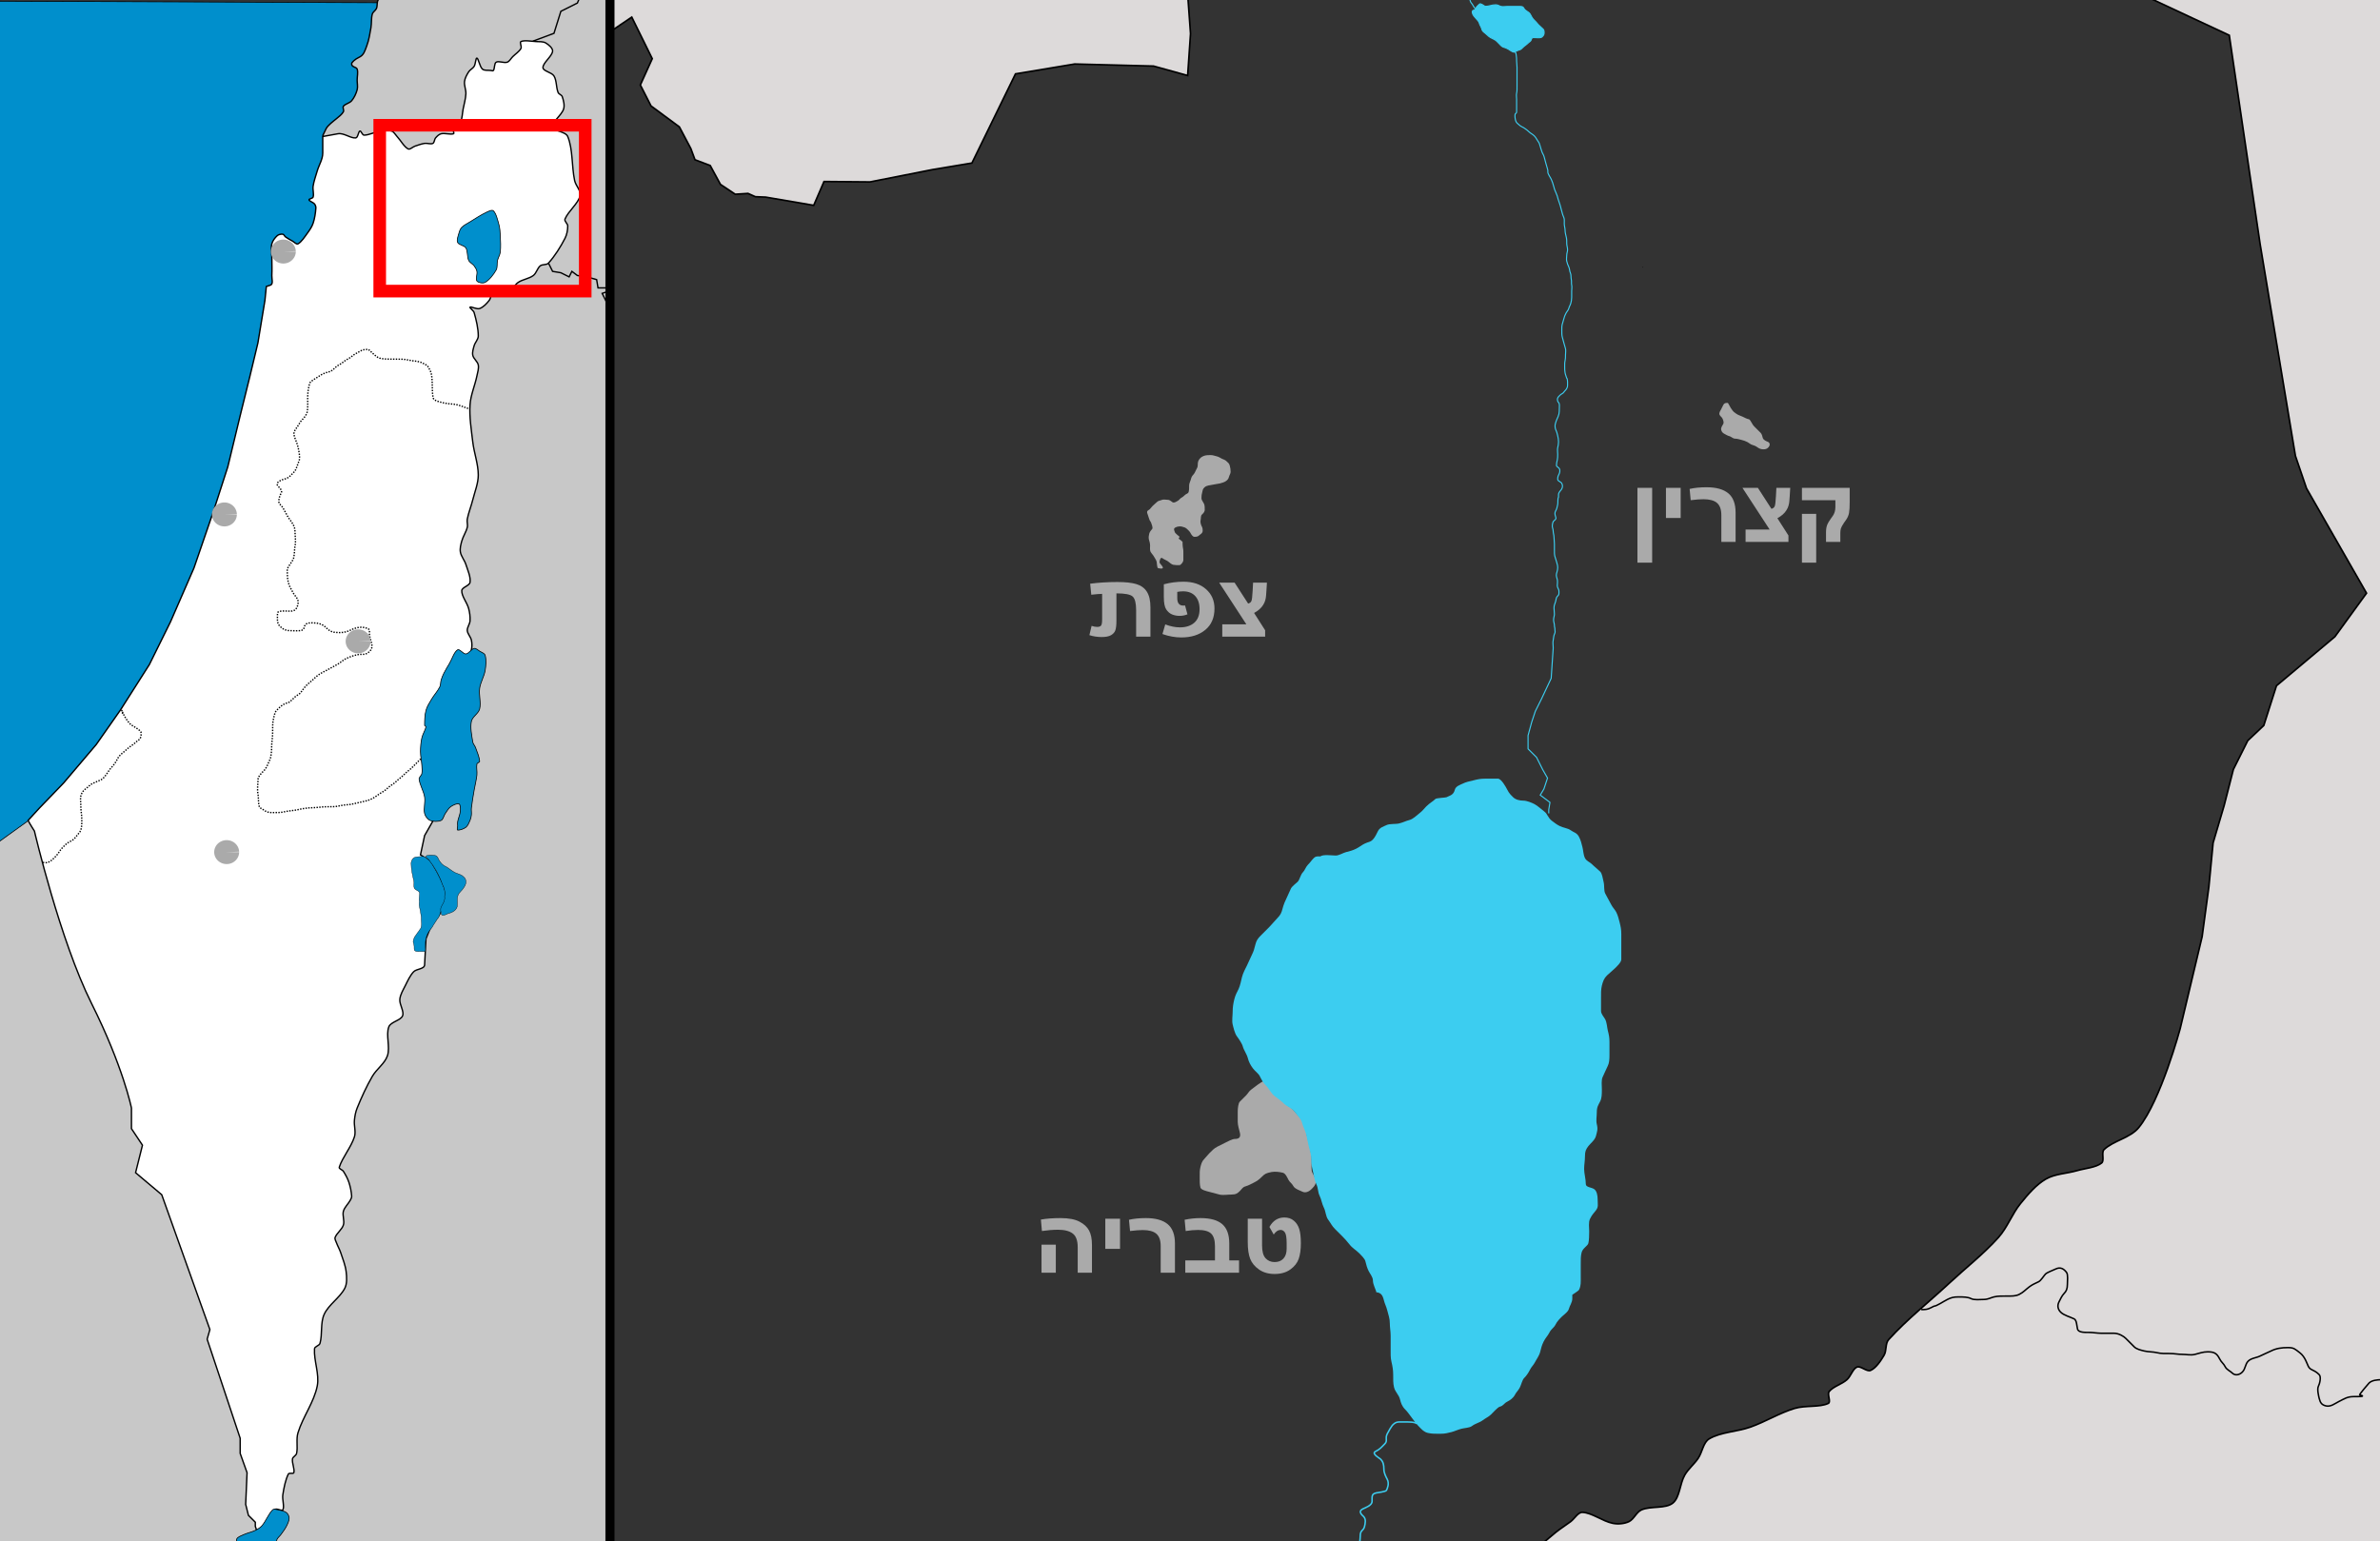
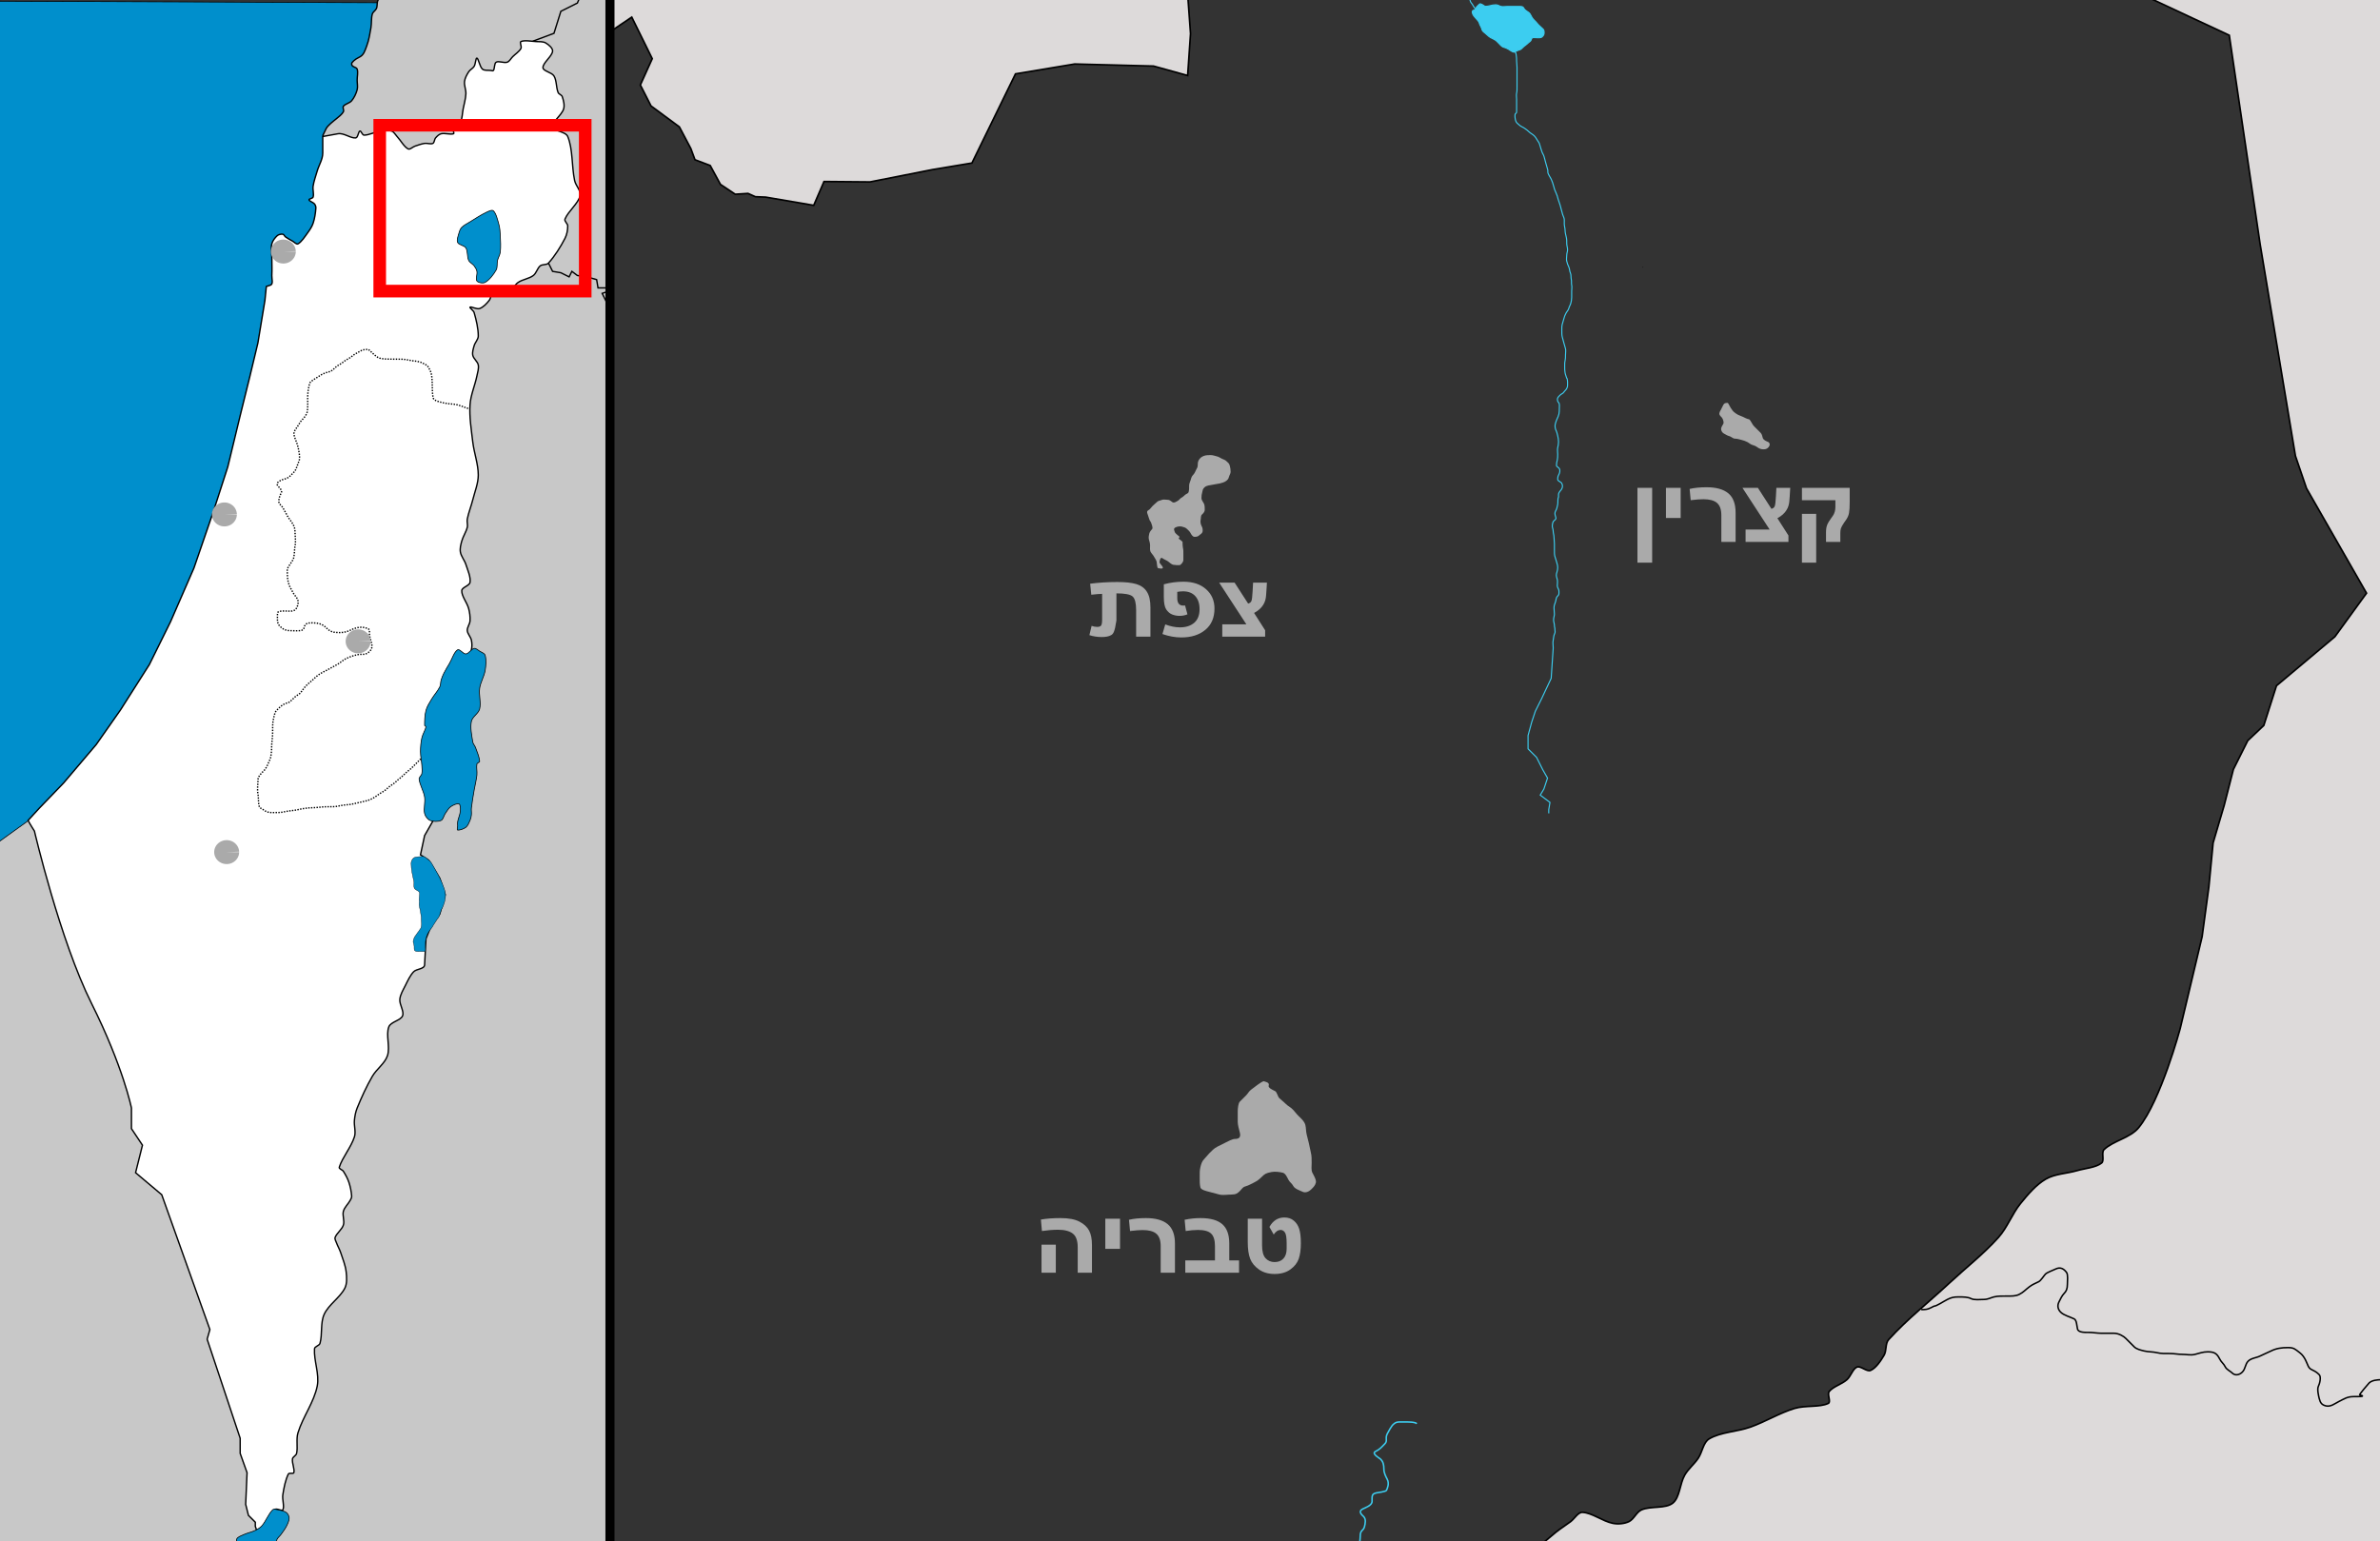
<svg xmlns="http://www.w3.org/2000/svg" xmlns:ns1="http://sodipodi.sourceforge.net/DTD/sodipodi-0.dtd" xmlns:ns2="http://www.inkscape.org/namespaces/inkscape" id="svg2276" ns1:version="0.32" ns2:version="1.1.1 (3bf5ae0d25, 2021-09-20)" width="2100" height="1360" version="1.0" ns1:docname="Upper_galil.svg" ns2:output_extension="org.inkscape.output.svg.inkscape">
  <rect width="100%" height="100%" fill="#333333" stroke="none" />
  <defs id="defs2279">
    <ns2:perspective ns1:type="inkscape:persp3d" ns2:vp_x="0 : 680 : 1" ns2:vp_y="0 : 1000 : 0" ns2:vp_z="2100 : 680 : 1" ns2:persp3d-origin="1050 : 453.33333 : 1" id="perspective3758" />
  </defs>
  <ns1:namedview ns2:cy="823.1468" ns2:cx="499.19259" ns2:zoom="0.52785238" ns2:window-height="1001" ns2:window-width="1920" ns2:pageshadow="2" ns2:pageopacity="0.0" guidetolerance="10.0" gridtolerance="10.0" objecttolerance="10.0" borderopacity="1.0" bordercolor="#666666" pagecolor="#ffffff" id="base" borderlayer="true" height="1360px" width="2100px" ns2:window-x="-9" ns2:window-y="-9" ns2:current-layer="svg2276" showgrid="false" ns2:pagecheckerboard="0" ns2:window-maximized="1" />
  <path style="fill:#aaaaaa;fill-opacity:1;fill-rule:evenodd;stroke:none;stroke-width:1pt;stroke-linecap:butt;stroke-linejoin:miter;stroke-opacity:1" d="M 1115.103,954.193 C 1113.098,954.398 1106.345,959.83 1103.921,961.647 C 1101.884,963.175 1101.085,965.104 1099.572,966.617 C 1097.521,968.669 1096.323,969.866 1093.981,972.208 C 1092.564,973.625 1092.118,978.221 1092.118,980.905 C 1092.118,984.012 1092.118,987.118 1092.118,990.224 C 1092.118,992.691 1093.361,997.062 1093.981,999.542 C 1095.033,1003.751 1093.207,1005.133 1089.633,1005.133 C 1087.361,1005.133 1083.304,1007.366 1081.557,1008.24 C 1078.605,1009.715 1076.167,1010.934 1074.102,1011.967 C 1071.236,1013.4 1068.969,1015.857 1067.268,1017.558 C 1065.157,1019.669 1063.792,1021.656 1062.299,1023.149 C 1060.505,1024.942 1059.806,1027.53 1059.193,1029.982 C 1058.468,1032.88 1058.571,1035.314 1058.571,1038.68 C 1058.571,1041.907 1058.475,1045.127 1059.193,1047.998 C 1059.719,1050.102 1064.964,1051.305 1066.647,1051.725 C 1069.9,1052.539 1072.805,1053.42 1075.966,1054.21 C 1079.005,1054.97 1083.382,1054.21 1086.526,1054.21 C 1090.518,1054.21 1091.951,1053.134 1093.981,1051.104 C 1096.358,1048.728 1096.409,1047.546 1099.572,1046.755 C 1101.367,1046.307 1104.63,1044.537 1106.406,1043.649 C 1109.147,1042.279 1110.964,1040.955 1113.239,1038.68 C 1115.996,1035.923 1117.008,1035.317 1121.937,1034.331 C 1124.957,1033.727 1129.213,1034.286 1131.876,1034.952 C 1134.169,1035.525 1135.63,1038.734 1136.846,1041.165 C 1137.913,1043.299 1140.048,1044.462 1141.195,1046.755 C 1142.423,1049.213 1147.645,1050.912 1149.271,1051.725 C 1152.409,1053.294 1155.747,1050.84 1156.725,1049.862 C 1158.655,1047.932 1160.333,1046.61 1161.074,1043.649 C 1161.682,1041.218 1158.701,1036.418 1157.968,1034.952 C 1156.798,1032.612 1157.346,1029.035 1157.346,1026.255 C 1157.346,1022.966 1157.362,1020.105 1156.725,1017.558 C 1155.993,1014.63 1155.677,1012.124 1154.861,1008.861 C 1154.215,1006.275 1153.605,1003.836 1152.998,1001.406 C 1152.159,998.052 1152.532,995.814 1151.755,992.709 C 1150.939,989.445 1147.166,986.255 1145.543,984.633 C 1143.415,982.505 1142.554,981.023 1140.573,979.042 C 1138.209,976.678 1136.644,976.355 1134.361,974.072 C 1132.08,971.791 1130.46,970.792 1128.77,969.102 C 1127.359,967.691 1126.728,963.732 1125.043,962.89 C 1122.936,961.836 1118.627,960.054 1119.451,957.92 C 1120.558,955.057 1115.523,954.528 1115.103,954.193 z " id="path4237" ns1:nodetypes="cssssssssssssssssssssssssssssssssssssssssc" />
  <path ns1:nodetypes="cssssssssssssssssssssssssssssscccccccccccccccccccccccccccccccccccccccccccccccccccccccccccccccccccccccccccccccccccccccccccccccccccccccccccccccccccccccccccccccccccccccccccccccccccc" style="opacity:1;fill:#dddada;fill-opacity:1;fill-rule:evenodd;stroke:#000000;stroke-width:1.45;stroke-linecap:butt;stroke-linejoin:miter;stroke-miterlimit:4;stroke-dasharray:none;stroke-opacity:1" d="M 1836.099,1419.638 C 1836.099,1419.638 1467.925,1388.275 1347.815,1375.655 C 1346.723,1375.54 1348.501,1373.429 1349.306,1372.673 C 1356.701,1365.726 1364.509,1358.999 1372.415,1352.545 C 1376.685,1349.06 1381.421,1346.164 1385.834,1342.854 C 1389.372,1340.2 1392.326,1334.496 1396.27,1334.654 C 1404.75,1334.993 1413.991,1342.522 1423.107,1344.345 C 1427.658,1345.255 1433.198,1344.771 1437.271,1342.854 C 1441.646,1340.795 1443.912,1334.339 1448.454,1332.418 C 1456.833,1328.872 1469.527,1331.687 1476.036,1326.454 C 1482.2,1321.498 1482.124,1309.535 1486.473,1301.853 C 1489.579,1296.365 1494.853,1292.203 1498.4,1286.944 C 1502.059,1281.518 1502.831,1272.937 1508.091,1269.798 C 1518.238,1263.743 1532.713,1263.605 1544.62,1259.361 C 1557.811,1254.659 1570.064,1247.015 1583.384,1242.961 C 1592.926,1240.057 1605.639,1242.177 1613.203,1238.488 C 1615.828,1237.208 1611.995,1230.538 1613.948,1228.051 C 1617.462,1223.58 1624.947,1221.707 1629.603,1217.615 C 1633.147,1214.5 1634.805,1207.903 1638.549,1206.433 C 1641.763,1205.17 1647.245,1210.829 1650.477,1209.415 C 1655.196,1207.35 1659.444,1201.033 1662.404,1195.996 C 1664.778,1191.956 1663.319,1185.672 1666.479,1182.183 C 1682.569,1164.419 1702.264,1148.887 1720.153,1132.236 C 1734.568,1118.82 1750.361,1106.561 1763.391,1091.981 C 1771.235,1083.203 1775.35,1071.308 1782.773,1062.162 C 1789.265,1054.162 1796.459,1045.594 1805.137,1040.543 C 1813.108,1035.903 1823.569,1035.723 1832.72,1033.089 C 1839.969,1031.002 1849.162,1030.424 1854.338,1026.379 C 1857.113,1024.211 1853.829,1017.072 1856.575,1014.452 C 1864.763,1006.636 1879.671,1004.241 1887.139,995.069 C 1906.632,971.13 1923.667,907.849 1923.667,907.849 L 1943.05,826.593 L 1949.013,782.61 L 1952.741,743.845 L 1962.432,711.044 L 1970.632,678.989 L 1983.305,653.643 L 1997.469,640.224 L 2008.651,605.187 L 2060.192,561.905 L 2088.109,523.474 L 2065.267,483.593 L 2035.175,431.022 L 2025.386,402.379 L 1994.206,215.299 L 1967.014,31.119 L 1879.275,-9.85 L 1879.637,-54.445 L 1943.81,-170.101 L 1932.208,-260.016 L 1873.474,-293.371 L 1870.573,-435.494 L 1837.218,-463.411 L 1826.704,-472.113 L 1793.348,-492.053 L 1770.507,-529.76 L 1865.135,-655.205 L 1763.981,-705.963 L 1749.841,-700.162 L 1735.339,-693.636 L 1723.737,-691.098 L 1708.147,-686.748 L 1699.083,-680.222 L 1687.481,-676.958 L 1674.429,-679.496 L 1657.751,-688.923 L 1643.974,-691.098 L 1629.109,-689.648 L 1608.443,-675.508 L 1601.192,-655.93 L 1600.83,-641.428 L 1593.941,-616.049 L 1568.924,-598.283 L 1534.481,-581.968 L 1502.576,-551.876 L 1481.548,-537.011 L 1462.695,-515.257 L 1418.825,-533.385 L 1383.294,-518.883 L 1363.354,-513.444 L 1364.441,-506.193 L 1362.629,-498.942 L 1364.079,-493.141 L 1359.003,-488.065 L 1356.103,-468.125 L 1358.641,-447.821 L 1358.278,-434.769 L 1361.178,-424.98 L 1368.067,-417.366 L 1372.418,-410.478 L 1366.617,-411.565 L 1360.816,-414.103 L 1357.19,-418.091 L 1353.927,-421.717 L 1348.852,-427.155 L 1341.601,-432.956 L 1329.274,-438.395 L 1323.11,-439.482 L 1312.596,-442.02 L 1305.345,-446.734 L 1299.907,-453.985 L 1293.381,-464.499 L 1290.118,-471.025 L 1271.627,-485.89 L 1265.826,-491.328 L 1268.364,-498.58 L 1268.727,-505.831 L 1268.002,-512.719 L 1266.552,-520.333 L 1266.189,-535.923 L 1263.289,-540.636 L 1251.687,-552.601 L 1236.097,-556.226 L 1228.12,-558.402 L 1221.957,-568.191 L 1219.782,-565.29 L 1217.606,-563.478 L 1212.168,-558.039 L 1209.993,-550.788 L 1207.817,-544.624 L 1210.355,-528.309 L 1212.531,-514.532 L 1209.993,-508.369 L 1201.654,-496.042 L 1202.016,-492.053 L 1197.666,-485.89 L 1192.227,-480.814 L 1188.239,-463.774 L 1163.948,-450.359 L 1169.023,-416.279 L 1165.035,-400.326 L 1141.106,-382.561 L 1138.931,-304.248 L 1154.159,-276.693 L 1151.258,-263.279 L 1144.007,-228.473 L 1118.628,-126.594 L 1111.377,-87.8 L 1113.915,-83.087 L 1126.604,-70.397 L 1094.336,-16.014 L 1060.981,-13.113 L 1053.367,-11.663 L 1050.104,-9.85 L 1047.929,-5.137 L 1050.467,29.669 L 1047.929,66.65 L 1017.836,58.311 L 948.225,56.498 L 896.017,65.2 L 857.585,143.875 L 822.78,149.676 L 767.671,160.553 L 727.064,160.19 L 718,181.218 L 675.581,173.967 L 666.517,173.605 L 659.991,170.704 L 648.751,171.429 L 635.699,162.728 L 626.635,146.05 L 613.22,140.974 L 609.595,131.185 L 599.443,111.97 L 574.427,93.479 L 565,74.989 L 575.514,51.785 L 557.437,15.118 L 521.831,39.125 L 524.937,-23.619 L 525.755,-32.096 L 509.866,-903.247 L 2048.404,-904.038 L 2214.691,-907.936 L 2228.543,702.126 L 2211.42,1255.239 L 2173.401,1394.643 L 1836.447,1419.989" id="path2305" />
  <path style="opacity:1;fill:#aaaaaa;fill-opacity:1;fill-rule:evenodd;stroke:none;stroke-width:1pt;stroke-linecap:butt;stroke-linejoin:miter;stroke-opacity:1" d="M 1043.423,478.112 C 1043.423,476.295 1043.345,481.787 1043.786,483.55 C 1044.184,485.142 1044.149,486.673 1044.149,488.626 C 1044.149,490.439 1044.149,492.251 1044.149,494.064 C 1044.149,496.109 1042.518,497.507 1041.611,498.415 C 1040.854,499.171 1035.92,498.582 1035.084,498.415 C 1033.802,498.158 1031.703,496.241 1030.734,495.514 C 1029.222,494.38 1027.4,493.921 1025.658,492.614 C 1023.817,491.233 1023.12,495.12 1023.12,496.24 C 1023.12,497.186 1025.752,499.515 1026.021,500.59 C 1026.519,502.585 1022.666,501.564 1021.67,501.315 C 1021.012,501.151 1020.715,496.54 1020.582,495.877 C 1020.227,494.101 1019.106,492.925 1018.407,491.526 C 1017.491,489.696 1015.984,488.494 1015.144,486.813 C 1014.486,485.498 1014.781,482.937 1014.781,481.375 C 1014.781,479.219 1014.095,477.543 1013.693,475.936 C 1013.291,474.328 1013.776,471.98 1014.056,470.86 C 1014.427,469.378 1015.941,467.525 1016.594,466.872 C 1017.57,465.896 1016.033,462.454 1015.869,461.796 C 1015.506,460.347 1014.427,459.655 1014.056,458.171 C 1013.589,456.303 1012.726,454.662 1012.243,452.732 C 1011.691,450.521 1013.57,450.318 1014.419,449.469 C 1015.526,448.362 1016.023,447.503 1016.957,446.569 C 1018.422,445.103 1019.846,444.042 1020.945,442.943 C 1022.115,441.773 1023.993,441.782 1025.295,441.131 C 1026.438,440.559 1029.423,441.131 1030.734,441.131 C 1032.168,441.131 1033.852,442.871 1034.722,443.306 C 1036.268,444.079 1038.503,442.322 1039.435,441.856 C 1040.274,441.436 1041.258,439.856 1042.336,439.318 C 1043.514,438.728 1044.853,437.526 1045.599,436.78 C 1046.876,435.503 1048.348,435.933 1048.862,433.879 C 1049.292,432.157 1049.224,430.325 1049.224,428.441 C 1049.224,426.575 1050.277,424.956 1050.675,423.365 C 1051.194,421.286 1051.675,420.189 1052.85,419.014 C 1054.026,417.838 1054.915,415.609 1055.388,414.664 C 1056.106,413.227 1056.838,412.467 1056.838,410.313 C 1056.838,407.986 1057.158,406.744 1058.288,405.237 C 1059.476,403.653 1060.567,403.02 1062.276,402.337 C 1063.939,401.671 1066.312,401.612 1068.077,401.612 C 1070.076,401.612 1071.691,402.243 1073.516,402.699 C 1075.647,403.232 1076.389,403.955 1078.229,404.875 C 1079.857,405.689 1080.901,405.734 1082.217,407.05 C 1083.594,408.427 1084.549,408.763 1085.118,411.038 C 1085.589,412.925 1085.843,414.347 1085.843,416.477 C 1085.843,417.943 1084.78,419.276 1084.392,420.827 C 1083.907,422.77 1083.067,423.543 1081.855,424.453 C 1080.319,425.604 1078.156,426.193 1076.416,426.628 C 1074.346,427.146 1072.397,427.18 1070.253,427.716 C 1067.515,428.4 1064.746,428.147 1062.639,430.254 C 1061.163,431.73 1061.303,432.333 1060.826,434.242 C 1060.305,436.325 1060.101,437.44 1060.101,439.68 C 1060.101,441.285 1061.446,442.732 1062.276,444.394 C 1063.056,445.954 1063.002,448.072 1063.002,449.832 C 1063.002,451.859 1061.612,453.034 1060.464,454.183 C 1059.304,455.342 1059.746,457.417 1059.376,458.896 C 1058.94,460.64 1059.555,462.879 1060.101,463.972 C 1060.848,465.466 1061.189,466.125 1061.189,468.322 C 1061.189,470.673 1059.211,471.388 1058.288,472.311 C 1057.061,473.538 1055.751,473.761 1053.938,473.761 C 1052.302,473.761 1050.992,471.495 1050.312,470.135 C 1049.709,468.929 1048.05,467.51 1047.411,466.872 C 1046.063,465.524 1044.526,465.154 1042.698,464.697 C 1040.964,464.263 1038.608,464.748 1037.26,465.422 C 1035.043,466.531 1036.178,467.985 1036.535,469.41 C 1036.889,470.826 1039.984,472.859 1040.885,473.761 C 1041.053,473.928 1038.828,475.089 1041.248,476.299 C 1041.93,476.64 1042.509,477.563 1043.423,478.112 z " id="path3278" />
  <path style="opacity:1;fill:#aaaaaa;fill-opacity:1;fill-rule:evenodd;stroke:none;stroke-width:1pt;stroke-linecap:butt;stroke-linejoin:miter;stroke-opacity:1" d="M 1560.07,390.01 C 1562.198,391.074 1561.594,393.562 1560.432,394.723 C 1558.958,396.198 1558.018,396.536 1555.719,396.536 C 1553.603,396.536 1551.77,395.568 1550.643,394.723 C 1549.309,393.722 1547.516,392.944 1545.93,392.548 C 1544.671,392.233 1543.102,390.771 1541.579,390.01 C 1539.929,389.185 1538.367,388.663 1536.503,388.197 C 1534.503,387.697 1532.797,387.109 1530.703,387.109 C 1529.297,387.109 1527.324,385.268 1525.989,384.934 C 1524.225,384.493 1523.246,383.744 1522.001,383.121 C 1520.228,382.235 1519.198,381.336 1518.738,379.496 C 1518.204,377.359 1519.744,375.671 1520.551,374.057 C 1521.327,372.505 1520.12,369.931 1519.826,369.344 C 1519.123,367.939 1518.003,367.512 1517.288,366.081 C 1516.482,364.468 1518,362.481 1518.376,361.73 C 1519.171,360.139 1519.989,358.504 1520.551,357.379 C 1521.376,355.729 1522.465,355.567 1524.539,355.567 C 1524.81,355.567 1526.724,359.447 1527.077,359.917 C 1528.285,361.528 1528.754,362.716 1530.34,363.906 C 1531.533,364.8 1532.447,365.503 1533.603,366.081 C 1535.233,366.896 1536.51,367.172 1537.954,367.894 C 1539.834,368.834 1541.229,369.636 1543.392,370.069 C 1543.947,370.18 1545.67,373.174 1545.93,373.695 C 1546.88,375.596 1548.316,376.806 1549.918,378.408 C 1551.275,379.765 1552.425,380.915 1553.544,382.033 C 1554.524,383.014 1554.959,384.793 1555.357,386.384 C 1555.842,388.328 1558.553,389.403 1560.07,390.01 z " id="path3280" />
  <path style="opacity:1;fill:none;fill-opacity:0.75;fill-rule:evenodd;stroke:#3ccdf0;stroke-width:0.725pt;stroke-linecap:butt;stroke-linejoin:miter;stroke-opacity:1" d="M 1330.932,-274.198 C 1331.231,-273.9 1331.873,-273.258 1332.383,-272.748 C 1333.779,-271.352 1335.13,-270.821 1335.646,-268.76 C 1336.026,-267.241 1334.16,-265.931 1334.921,-264.409 C 1335.529,-263.193 1336.19,-262.233 1337.096,-260.421 C 1337.86,-258.894 1338.909,-257.194 1338.909,-255.345 C 1338.909,-253.481 1338.583,-251.719 1340.722,-251.719 C 1342.404,-251.719 1344.258,-251.402 1345.797,-250.632 C 1346.848,-250.106 1348.425,-249.817 1349.423,-248.819 C 1350.388,-247.854 1351.148,-247.182 1351.961,-245.556 C 1352.612,-244.253 1352.543,-242.865 1353.049,-240.843 C 1353.496,-239.054 1354.136,-238.064 1354.136,-235.767 C 1354.136,-233.509 1355.949,-226.983 1355.949,-229.241 C 1356.312,-227.788 1353.826,-226.03 1353.049,-225.253 C 1351.773,-223.977 1350.709,-223.507 1350.148,-221.265 C 1349.606,-219.095 1350.367,-217.475 1351.598,-216.551 C 1353.648,-215.014 1353.123,-214.087 1351.961,-212.926 C 1351.329,-212.294 1347.934,-211.637 1347.61,-211.475 C 1346.602,-210.971 1349.399,-206.81 1349.423,-206.762 C 1350.373,-204.862 1348.322,-203.81 1347.973,-202.411 C 1347.595,-200.9 1348.596,-198.208 1348.698,-197.698 C 1349.061,-195.884 1346.806,-194.778 1345.435,-194.435 C 1343.728,-194.009 1343.2,-191.96 1342.897,-190.447 C 1342.392,-187.92 1343.978,-189.353 1341.809,-187.184 C 1340.964,-186.339 1339.426,-185.526 1338.546,-184.646 C 1337.483,-183.583 1336.137,-182.716 1334.921,-182.108 C 1333.436,-181.366 1332.746,-180.477 1330.932,-179.57 C 1329.179,-178.693 1328.064,-178.219 1326.219,-177.757 C 1324.754,-177.391 1323.278,-176.75 1321.506,-176.307 C 1319.619,-175.835 1318.272,-175.22 1316.068,-175.22 C 1314.359,-175.22 1313.267,-174.494 1311.354,-174.494 C 1310.7,-174.494 1308.802,-172.305 1308.454,-171.957 C 1308.069,-171.957 1305.412,-166.961 1305.191,-166.518 C 1304.697,-165.53 1304.044,-163.383 1303.741,-162.167 C 1303.372,-160.692 1301.325,-159.691 1300.478,-159.267 C 1298.886,-158.471 1296.761,-158.247 1295.039,-157.817 C 1293.061,-157.322 1291.461,-156.832 1289.601,-156.367 C 1287.32,-155.796 1289.554,-152.82 1286.338,-152.016 C 1283.471,-151.299 1281.194,-151.257 1279.087,-150.203 C 1277.036,-149.178 1275.952,-148.199 1274.736,-146.577 C 1273.73,-145.236 1273.256,-143.981 1272.561,-142.589 C 1271.678,-140.824 1270.474,-140.591 1269.66,-138.964 C 1268.744,-137.132 1268.829,-135.126 1267.847,-133.163 C 1267.102,-131.673 1267.469,-129.11 1267.122,-127.724 C 1266.664,-125.892 1266.76,-123.862 1266.76,-121.923 C 1266.76,-120.111 1266.76,-118.298 1266.76,-116.485 C 1266.76,-114.776 1265.672,-113.61 1265.672,-111.772 C 1265.672,-110.475 1264.831,-108.973 1265.309,-107.058 C 1265.775,-105.195 1267.823,-103.103 1268.935,-101.62 C 1269.871,-100.372 1269.66,-97.855 1269.66,-96.182 C 1269.66,-94.369 1269.66,-92.556 1269.66,-90.743 C 1269.66,-88.931 1269.66,-87.118 1269.66,-85.305 C 1269.66,-83.573 1269.727,-81.412 1270.023,-80.229 C 1270.504,-78.305 1271.012,-76.634 1271.473,-74.791 C 1271.92,-73.002 1273.886,-70.927 1274.736,-70.077 C 1275.821,-68.993 1276.354,-67.009 1277.636,-65.727 C 1279.053,-64.31 1280.066,-61.954 1280.899,-60.288 C 1281.85,-58.387 1282.303,-56.898 1282.712,-54.85 C 1283.129,-52.765 1283.742,-51.513 1284.162,-49.412 C 1284.561,-47.419 1285.857,-45.896 1286.338,-43.973 C 1286.817,-42.058 1288.638,-40.467 1290.326,-39.623 C 1291.715,-38.928 1291.956,-38.176 1292.501,-37.085 C 1294.367,-36.152 1293.083,-32.945 1293.589,-30.921 C 1294.001,-29.273 1294.314,-27.838 1294.314,-25.845 C 1294.314,-23.771 1294.677,-22.134 1294.677,-20.044 C 1294.677,-18.164 1295.438,-16.347 1296.127,-14.969 C 1296.914,-13.394 1296.852,-11.439 1296.852,-9.53 C 1296.852,-7.817 1296.489,-5.986 1296.489,-4.092 C 1296.489,-1.902 1296.845,-0.858 1297.215,0.622 C 1297.652,2.373 1298.777,3.021 1299.39,4.247 C 1300.266,5.999 1301.375,6.748 1301.928,8.96 C 1302.377,10.757 1304.124,12.244 1305.553,13.674 C 1307.192,15.312 1308.945,16.34 1310.267,17.662 C 1311.464,18.859 1311.939,21.147 1313.167,22.375 C 1314.239,23.447 1314.988,25.77 1315.705,26.726 C 1316.651,27.987 1317.741,29.487 1318.605,30.351 C 1319.904,31.65 1320.58,32.621 1321.869,34.339 C 1323.021,35.876 1323.959,37.155 1325.132,38.328 C 1326.107,39.303 1329.705,40.196 1330.932,40.503 C 1332.95,41.007 1334.818,42.628 1335.283,44.491 C 1335.401,44.961 1337.052,46.124 1337.459,46.666 C 1337.608,47.264 1337.7,47.875 1337.821,48.479 C 1338.163,50.187 1338.184,52.241 1338.184,53.918 C 1338.184,55.581 1338.546,57.556 1338.546,59.356 C 1338.546,61.29 1338.546,63.223 1338.546,65.157 C 1338.546,67.091 1338.546,69.024 1338.546,70.958 C 1338.546,72.771 1338.546,74.584 1338.546,76.396 C 1338.546,78.392 1338.632,80.404 1338.184,82.197 C 1337.789,83.778 1338.184,85.996 1338.184,87.636 C 1338.184,89.448 1338.184,91.261 1338.184,93.074 C 1338.184,94.887 1338.184,96.7 1338.184,98.512 C 1338.184,100.867 1336.734,99.129 1336.734,102.138 C 1336.734,104.036 1337.029,105.992 1337.821,107.576 C 1338.361,108.657 1339.863,109.618 1340.722,110.477 C 1341.845,111.6 1343.93,112.249 1345.435,113.377 C 1346.916,114.488 1347.791,115.009 1349.061,116.278 C 1350.488,117.706 1352.282,118.412 1353.774,119.903 C 1355.408,121.538 1355.876,123.069 1357.037,124.617 C 1358.143,126.092 1358.407,126.832 1358.85,128.605 C 1359.34,130.567 1359.946,131.902 1360.3,133.318 C 1360.715,134.979 1362.014,136.551 1362.475,138.394 C 1362.96,140.334 1363.472,142.019 1363.925,143.832 C 1364.367,145.599 1364.897,146.995 1365.376,148.908 C 1365.597,149.794 1365.528,149.517 1365.738,150.358 C 1365.738,150.963 1365.738,151.567 1365.738,152.171 C 1365.738,153.271 1368.077,156.849 1368.639,157.972 C 1369.517,159.729 1370.31,162.12 1370.814,164.136 C 1371.397,166.466 1371.99,168.301 1372.989,170.299 C 1373.853,172.027 1374.354,173.945 1374.802,175.737 C 1375.269,177.604 1376.153,179.329 1376.615,181.176 C 1377.114,183.174 1377.669,185.031 1378.065,186.614 C 1378.527,188.462 1379.068,190.433 1379.878,192.053 C 1380.485,193.266 1380.241,196.08 1380.241,197.491 C 1380.241,199.419 1380.966,201.333 1380.966,203.292 C 1380.966,205.227 1381.597,207.628 1382.053,209.455 C 1382.455,211.062 1382.416,213.294 1382.416,214.894 C 1382.416,216.721 1383.141,218.469 1383.141,220.332 C 1383.141,222.27 1382.416,223.352 1382.416,225.408 C 1382.416,227.052 1381.981,228.745 1382.416,230.484 C 1382.923,232.512 1383.36,233.822 1384.229,235.56 C 1385.051,237.205 1384.845,239.331 1385.679,240.998 C 1386.369,242.378 1386.03,244.939 1386.404,246.436 C 1386.866,248.283 1386.366,249.911 1386.767,251.512 C 1387.162,253.093 1386.767,255.311 1386.767,256.951 C 1386.767,258.763 1386.767,260.576 1386.767,262.389 C 1386.767,264.606 1386.473,265.739 1386.042,267.465 C 1385.551,269.426 1384.708,270.259 1384.229,272.178 C 1383.842,273.726 1382.442,275.027 1381.691,276.529 C 1380.771,278.369 1380.338,279.404 1379.878,281.242 C 1379.368,283.284 1378.909,284.395 1378.428,286.318 C 1378.005,288.009 1378.065,289.868 1378.065,291.756 C 1378.065,293.631 1378.013,295.534 1378.428,297.195 C 1378.889,299.039 1379.413,300.772 1379.878,302.633 C 1380.331,304.447 1380.959,306.231 1381.328,307.709 C 1381.724,309.29 1381.328,311.508 1381.328,313.147 C 1381.328,315 1381.306,316.86 1380.966,318.223 C 1380.534,319.949 1380.603,321.8 1380.603,323.661 C 1380.603,325.586 1380.61,327.323 1380.966,329.1 C 1381.38,331.174 1382.039,332.306 1382.416,333.813 C 1382.457,333.979 1382.658,334.055 1382.778,334.176 C 1383.262,336.108 1383.141,338.08 1383.141,340.339 C 1383.141,341.999 1382.009,343.646 1381.328,344.327 C 1379.689,345.966 1379.746,346.75 1378.065,347.59 C 1376.927,348.16 1375.908,349.385 1375.165,350.128 C 1373.833,351.46 1373.885,353.925 1375.165,355.204 C 1376.32,356.359 1375.89,358.653 1375.89,360.28 C 1375.89,362.012 1375.823,364.173 1375.527,365.356 C 1375.095,367.085 1374.418,368.661 1373.715,370.069 C 1373.122,371.254 1372.606,373.051 1372.264,374.42 C 1371.828,376.163 1372.309,378.498 1372.989,379.858 C 1373.7,381.279 1374.166,383.475 1374.44,384.571 C 1374.873,386.306 1375.165,388.177 1375.165,390.01 C 1375.165,391.914 1374.765,393.782 1374.44,395.086 C 1374.022,396.758 1374.44,399.164 1374.44,400.887 C 1374.44,402.668 1374.39,404.709 1374.077,405.962 C 1373.697,407.481 1373.352,408.756 1373.352,410.676 C 1373.352,411.96 1375.315,412.427 1375.89,413.576 C 1376.784,415.364 1376.174,417.359 1375.527,418.652 C 1374.745,420.217 1374.44,420.676 1374.44,423.003 C 1374.44,424.712 1377.301,425.1 1378.065,426.628 C 1379.024,428.545 1378.693,430.085 1378.065,431.341 C 1377.395,432.682 1376.311,433.399 1375.527,434.967 C 1374.999,436.024 1375.165,437.323 1375.165,438.593 C 1374.272,440.379 1374.809,443.272 1374.44,445.119 C 1374.016,447.238 1373.771,448.631 1372.989,450.195 C 1372.095,451.984 1371.702,452.66 1372.264,454.908 C 1372.71,456.69 1373.722,457.621 1371.539,459.259 C 1370.113,460.328 1370.134,461.21 1369.726,463.247 C 1369.332,465.217 1370.451,466.683 1370.451,468.685 C 1370.451,470.475 1371.177,472.155 1371.177,474.123 C 1371.177,476.1 1371.539,477.836 1371.539,479.924 C 1371.539,481.737 1371.539,483.55 1371.539,485.363 C 1371.539,487.237 1371.486,489.14 1371.902,490.801 C 1372.435,492.933 1372.863,493.56 1373.352,495.514 C 1373.853,497.517 1374.44,498.676 1374.44,500.953 C 1374.44,502.981 1373.74,504.837 1373.352,506.391 C 1372.908,508.168 1373.724,510.055 1374.077,511.467 C 1374.472,513.048 1374.077,515.266 1374.077,516.905 C 1374.077,518.818 1375.527,519.605 1375.527,521.981 C 1375.527,524.709 1375.696,524.713 1374.077,526.332 C 1373.117,527.292 1372.976,529.286 1372.627,530.683 C 1372.104,532.773 1371.177,533.92 1371.177,536.484 C 1371.177,538.46 1371.539,540.041 1371.539,541.922 C 1371.539,543.717 1370.814,544.894 1370.814,546.998 C 1370.814,549.139 1371.539,550.094 1371.539,552.074 C 1371.539,553.038 1371.709,553.477 1371.902,554.249 C 1371.902,557.481 1372.65,557.466 1371.539,559.687 C 1370.795,561.176 1370.856,563.506 1370.451,565.126 C 1369.999,566.934 1370.451,569.418 1370.451,571.289 C 1370.451,571.652 1370.451,572.014 1370.451,572.377 L 1368.688,598.627 L 1360.1,616.876 L 1354.733,627.611 L 1351.512,637.272 L 1348.292,649.081 L 1348.292,660.889 L 1355.806,668.403 L 1361.174,679.138 L 1365.467,686.652 L 1362.247,696.314 L 1359.027,701.681 L 1367.614,708.122 L 1366.541,714.563 L 1366.541,717.783" id="path3282" />
  <path style="opacity:0.6;fill:none;fill-opacity:0.75;fill-rule:evenodd;stroke:#000000;stroke-width:0.725pt;stroke-linecap:butt;stroke-linejoin:miter;stroke-opacity:1" d="M 1449.357,235.74 C 1449.478,235.74 1449.599,235.74 1449.357,235.74 z " id="path3362" />
  <path style="opacity:1;fill:#3ccdf0;fill-opacity:1;fill-rule:evenodd;stroke:#3ccdf0;stroke-width:0.725pt;stroke-linecap:butt;stroke-linejoin:miter;stroke-opacity:1" d="M 1302.29,7.148 C 1302.76,5.862 1304.589,4.486 1305.553,3.522 C 1306.327,2.748 1309.601,5.108 1309.904,5.335 C 1310.819,6.021 1314.493,5.094 1314.98,4.972 C 1316.684,4.546 1317.828,4.247 1319.693,4.247 C 1322.058,4.247 1322.32,5.176 1324.407,5.697 C 1325.987,6.093 1328.206,5.697 1329.845,5.697 C 1331.658,5.697 1333.47,5.697 1335.283,5.697 C 1337.096,5.697 1338.909,5.697 1340.722,5.697 C 1343.182,5.697 1343.899,5.889 1344.71,7.51 C 1345.6,9.291 1348.178,10.253 1349.423,11.498 C 1350.453,12.528 1351.218,14.738 1352.323,16.212 C 1353.473,17.745 1355.175,19.046 1356.312,20.562 C 1357.289,21.866 1358.723,22.974 1359.937,24.188 C 1361.393,25.644 1362.475,25.894 1362.475,28.539 C 1362.475,30.755 1361.851,31.338 1360.662,32.527 C 1359.573,33.616 1357.254,33.252 1355.586,33.252 C 1353.454,33.252 1351.758,32.615 1351.236,34.702 C 1350.784,36.509 1349.46,36.84 1348.335,37.965 C 1346.717,39.583 1345.21,40.365 1343.985,41.591 C 1342.651,42.925 1342.043,43.708 1340.359,44.129 C 1338.724,44.537 1337.46,45.579 1336.008,45.941 C 1334.756,46.254 1331.751,43.813 1330.932,43.403 C 1329.415,42.645 1328.355,42.034 1326.582,41.591 C 1325,41.195 1323.139,38.873 1322.594,38.328 C 1321.058,36.792 1320.157,35.659 1318.243,34.702 C 1315.885,33.523 1314.373,33.008 1312.08,30.714 C 1309.708,28.343 1308.1,28.212 1307.366,25.276 C 1306.988,23.762 1305.643,22.01 1305.191,20.2 C 1304.816,18.701 1303.131,17.333 1302.29,16.212 C 1301.346,14.952 1300.407,14.258 1299.753,12.948 C 1298.746,10.935 1298.652,9.417 1300.478,8.96 C 1302.16,8.54 1300.343,10.394 1302.29,7.148 z " id="path3364" />
-   <path style="fill:#3ccdf0;fill-opacity:1;fill-rule:evenodd;stroke:none;stroke-width:1pt;stroke-linecap:butt;stroke-linejoin:miter;stroke-opacity:1;opacity:1" d="M 1214.375,1140.437 C 1214.375,1138.764 1211.393,1133.936 1211.393,1130 C 1211.393,1127.02 1208.716,1123.9 1207.666,1121.8 C 1206.294,1119.056 1205.591,1116.483 1204.684,1112.854 C 1204.169,1110.795 1200.609,1107.289 1199.466,1106.145 C 1196.343,1103.022 1193.255,1101.591 1190.52,1097.945 C 1188.732,1095.561 1186.217,1092.896 1184.556,1091.235 C 1182.507,1089.186 1179.801,1086.48 1177.847,1084.526 C 1175.13,1081.81 1174.125,1079.316 1171.883,1076.326 C 1169.752,1073.485 1169.827,1069.232 1168.156,1065.889 C 1166.282,1062.141 1166,1058.596 1164.428,1055.453 C 1162.672,1051.941 1163.25,1048.624 1161.447,1045.016 C 1159.857,1041.837 1159.332,1037.305 1158.465,1033.834 C 1157.491,1029.938 1156.974,1026.857 1156.974,1022.652 C 1156.974,1018.967 1155.558,1014.754 1154.737,1011.47 C 1153.789,1007.677 1153.504,1005.048 1152.501,1001.033 C 1151.64,997.589 1149.739,994.458 1148.774,990.597 C 1147.981,987.425 1143.927,983.389 1142.064,980.905 C 1139.781,977.861 1135.149,976.227 1133.119,974.196 C 1130.446,971.524 1128.414,970.109 1124.918,967.487 C 1121.337,964.801 1119.99,961.068 1117.464,958.541 C 1114.405,955.482 1113.103,952.802 1111.5,949.596 C 1110.438,947.472 1107.223,945.135 1105.536,942.886 C 1103.542,940.228 1101.894,937.263 1101.063,933.941 C 1100.117,930.155 1097.389,926.697 1096.59,923.504 C 1095.952,920.95 1092.984,916.708 1091.372,914.558 C 1089.414,911.947 1088.214,906.397 1087.645,904.122 C 1086.832,900.871 1087.645,896.31 1087.645,892.94 C 1087.645,888.73 1088.21,885.458 1089.136,881.758 C 1090.038,878.148 1091.471,875.596 1092.863,872.812 C 1094.212,870.115 1095.255,864.733 1095.845,862.375 C 1096.778,858.641 1098.995,854.585 1100.318,851.939 C 1102.258,848.057 1102.887,846.055 1104.791,842.247 C 1106.219,839.39 1106.798,837.2 1107.773,833.302 C 1108.64,829.832 1110.09,828.002 1112.245,825.847 C 1114.253,823.84 1116.975,821.118 1118.955,819.138 C 1122.209,815.883 1125.278,812.069 1127.155,810.192 C 1129.815,807.532 1130.773,805.411 1131.628,801.992 C 1132.579,798.185 1134.228,794.554 1135.355,792.301 C 1136.931,789.148 1137.483,787.299 1139.082,784.101 C 1140.081,782.104 1143.553,779.63 1145.046,778.137 C 1146.726,776.457 1147.577,771.879 1149.519,769.937 C 1151.383,768.073 1152.128,765.091 1153.992,763.227 C 1156.269,760.95 1157.29,759.183 1159.21,757.264 C 1160.947,755.527 1162.34,755.773 1165.174,755.773 C 1167.119,753.828 1175.822,755.027 1178.592,755.027 C 1181.507,755.027 1185.139,752.645 1187.538,752.045 C 1190.875,751.211 1193.54,750.536 1196.484,749.063 C 1199.5,747.555 1201.343,745.888 1203.938,744.591 C 1207.899,742.61 1208.701,743.555 1211.393,740.863 C 1213.28,738.976 1214.991,735.159 1215.866,733.409 C 1217.467,730.207 1221.028,729.337 1223.321,728.19 C 1226.158,726.772 1231.424,727.469 1234.503,726.699 C 1238.473,725.707 1240.435,724.471 1243.448,723.717 C 1246.955,722.841 1249.754,719.734 1252.394,717.754 C 1255.178,715.666 1256.501,713.647 1258.358,711.79 C 1261.664,708.484 1264.127,707.512 1266.558,705.081 C 1267.414,704.225 1275.517,703.956 1276.249,703.59 C 1279.486,701.971 1282.496,701.711 1283.704,696.88 C 1284.48,693.775 1288.565,692.586 1290.413,691.662 C 1293.779,689.979 1296.507,689.579 1300.104,688.68 C 1303.798,687.757 1306.027,687.189 1310.541,687.189 C 1314.268,687.189 1317.996,687.189 1321.723,687.189 C 1324.639,687.189 1328.723,694.48 1329.923,696.88 C 1331.592,700.217 1333.161,701.609 1335.142,703.59 C 1337.383,705.831 1341.082,706.571 1344.087,706.571 C 1347.302,706.571 1351.359,708.344 1353.778,709.553 C 1356.645,710.987 1360.122,714.311 1362.724,716.263 C 1365.536,718.372 1365.714,721.673 1369.433,724.463 C 1372.062,726.435 1373.422,727.575 1376.143,728.936 C 1379.589,730.659 1383.465,730.887 1385.834,732.663 C 1388.48,734.648 1391.363,734.776 1393.289,738.627 C 1394.851,741.752 1395.291,743.655 1396.27,747.572 C 1397.124,750.988 1397.035,754.321 1398.507,757.264 C 1399.864,759.978 1402.732,760.744 1404.471,762.482 C 1407.031,765.042 1409.718,766.984 1411.925,769.191 C 1413.692,770.958 1414.109,774.942 1414.907,778.137 C 1415.865,781.967 1414.97,785.718 1416.398,788.573 C 1418.094,791.965 1420.032,795.096 1421.617,798.265 C 1422.962,800.955 1424.934,802.662 1426.089,804.974 C 1427.454,807.703 1428.205,810.454 1429.071,813.92 C 1430.03,817.755 1430.562,820.35 1430.562,824.356 C 1430.562,828.083 1430.562,831.811 1430.562,835.538 C 1430.562,839.266 1430.562,842.993 1430.562,846.72 C 1430.562,849.22 1426.564,852.955 1425.344,854.175 C 1423.106,856.413 1419.681,859.092 1417.889,860.884 C 1415.316,863.458 1414.368,866.024 1413.416,869.83 C 1412.547,873.306 1412.671,877.129 1412.671,881.012 C 1412.671,884.74 1412.671,888.467 1412.671,892.194 C 1412.671,894.988 1415.442,897.737 1416.398,899.649 C 1417.846,902.544 1418.026,906.906 1418.635,909.34 C 1419.637,913.35 1420.126,915.329 1420.126,919.777 C 1420.126,923.504 1420.126,927.231 1420.126,930.959 C 1420.126,935.257 1419.853,938.213 1418.635,940.65 C 1416.926,944.068 1415.511,947.642 1414.162,950.341 C 1412.736,953.193 1413.416,958.121 1413.416,961.523 C 1413.416,965.731 1413.344,969.123 1411.925,971.96 C 1410.23,975.351 1408.944,976.873 1408.944,981.651 C 1408.944,985.47 1408.148,988.905 1408.944,992.087 C 1410.114,996.77 1409.148,998.726 1408.198,1002.524 C 1407.291,1006.151 1403.25,1009.121 1401.489,1011.47 C 1399.291,1014.4 1398.507,1016.08 1398.507,1020.415 C 1398.507,1024.479 1397.761,1027.73 1397.761,1031.598 C 1397.761,1035.68 1399.252,1040.516 1399.252,1045.016 C 1399.252,1047.914 1404.389,1047.75 1406.707,1049.489 C 1408.953,1051.173 1409.689,1054.941 1409.689,1058.435 C 1409.689,1063.25 1410.551,1064.989 1408.198,1068.126 C 1406.007,1071.047 1404.9,1071.74 1402.98,1075.581 C 1401.433,1078.673 1402.234,1083.306 1402.234,1086.763 C 1402.234,1090.426 1402.133,1094.623 1401.489,1097.199 C 1400.892,1099.586 1396.504,1101.484 1395.525,1105.399 C 1394.706,1108.674 1394.78,1111.82 1394.78,1115.836 C 1394.78,1119.563 1394.78,1123.291 1394.78,1127.018 C 1394.78,1131.326 1395.062,1134.652 1393.289,1138.2 C 1392.668,1139.44 1387.904,1142.094 1387.325,1142.673 C 1387.325,1143.798 1387.325,1144.924 1387.325,1146.049 C 1387.325,1149.38 1385.039,1152.209 1384.343,1154.995 C 1383.643,1157.793 1379.884,1160.199 1378.379,1161.704 C 1376.095,1163.988 1374.059,1165.871 1372.415,1169.159 C 1371.091,1171.807 1368.712,1172.838 1367.197,1175.868 C 1365.677,1178.909 1363.714,1180.597 1361.979,1184.068 C 1360.332,1187.362 1359.76,1189.96 1358.997,1193.014 C 1358.117,1196.533 1355.735,1199.538 1354.524,1201.96 C 1353.216,1204.575 1351.288,1206.196 1350.051,1208.669 C 1348.341,1212.088 1346.717,1214.24 1344.833,1216.124 C 1343.172,1217.784 1342.318,1221.898 1341.105,1224.324 C 1339.526,1227.483 1337.991,1228.317 1336.633,1231.033 C 1335.344,1233.611 1332.52,1235.699 1329.923,1236.997 C 1326.876,1238.521 1326.73,1240.591 1323.214,1241.47 C 1321.622,1241.868 1317.083,1246.856 1315.759,1248.179 C 1313.605,1250.333 1310.835,1251.5 1308.305,1253.397 C 1305.269,1255.674 1302.151,1255.963 1298.613,1258.616 C 1296.7,1260.051 1291.986,1260.273 1289.668,1260.852 C 1286.133,1261.736 1283.531,1263.132 1280.722,1263.834 C 1277.338,1264.68 1275.118,1265.325 1271.031,1265.325 C 1267.159,1265.325 1263.294,1265.441 1259.849,1264.58 C 1256.277,1263.687 1254.504,1261.471 1252.394,1259.361 C 1249.783,1256.75 1248.437,1254.83 1245.685,1251.161 C 1243.526,1248.282 1241.973,1245.958 1239.721,1243.706 C 1237.074,1241.059 1236.101,1238.169 1235.248,1234.761 C 1234.294,1230.944 1231.081,1228.526 1230.03,1224.324 C 1229.161,1220.848 1229.284,1217.025 1229.284,1213.142 C 1229.284,1209.224 1228.678,1205.499 1227.794,1201.96 C 1226.854,1198.201 1227.048,1194.102 1227.048,1190.032 C 1227.048,1186.305 1227.048,1182.578 1227.048,1178.85 C 1227.048,1174.769 1226.303,1171.648 1226.303,1167.668 C 1226.303,1163.441 1225.001,1160.226 1224.066,1156.486 C 1223.081,1152.544 1221.975,1151.101 1221.084,1147.54 C 1219.918,1142.873 1218.503,1140.873 1214.375,1140.437 z " id="path3266" ns1:nodetypes="cssssssssssssssssssssssssssssssssssssssssssscssssssssssssssssssssssssssssssssssssssssssssssssssssssssssssssssssssscsssssssssssssssssssssssssssssssssc" />
  <path style="fill:none;fill-opacity:0.75;fill-rule:evenodd;stroke:#000000;stroke-width:1pt;stroke-linecap:butt;stroke-linejoin:miter;stroke-opacity:1" d="M 2123.852,1219.106 C 2120.913,1219.106 2114.508,1220.397 2111.924,1219.106 C 2109.155,1217.721 2105.619,1217.615 2101.488,1217.615 C 2097.497,1217.615 2092.822,1218.08 2090.305,1220.597 C 2089.837,1221.065 2081.38,1230.852 2082.105,1231.033 C 2088.93,1232.739 2079.526,1232.524 2076.887,1232.524 C 2071.095,1232.524 2068.567,1234.448 2063.468,1236.997 C 2060.277,1238.593 2056.46,1241.768 2052.286,1240.724 C 2048.553,1239.791 2047.334,1238.059 2046.323,1234.015 C 2045.962,1232.574 2044.347,1226.039 2045.577,1223.579 C 2046.79,1221.154 2048.318,1215.137 2046.323,1213.142 C 2044.023,1210.842 2042.875,1210.3 2039.613,1208.669 C 2036.558,1207.141 2036.501,1204.681 2034.395,1200.469 C 2033.226,1198.131 2031.724,1195.67 2029.177,1193.76 C 2024.97,1190.604 2024.168,1189.287 2018.74,1189.287 C 2013.308,1189.287 2008.616,1189.876 2003.831,1192.269 C 2001.005,1193.681 1997.857,1194.883 1994.14,1196.742 C 1990.911,1198.356 1986.399,1198.518 1983.703,1201.214 C 1980.931,1203.986 1981.42,1207.97 1978.485,1210.906 C 1975.961,1213.429 1972.182,1214.294 1969.539,1211.651 C 1968.086,1210.198 1964.679,1208.64 1963.575,1206.433 C 1961.888,1203.059 1960.12,1202.505 1958.357,1198.978 C 1955.908,1194.08 1953.299,1193.014 1947.92,1193.014 C 1943.814,1193.014 1940.487,1194.313 1936.738,1195.251 C 1932.893,1196.212 1929.449,1195.251 1925.556,1195.251 C 1921.442,1195.251 1918.899,1194.505 1914.374,1194.505 C 1910.546,1194.505 1906.741,1194.647 1903.192,1193.76 C 1899.732,1192.895 1895.516,1193.145 1892.01,1192.269 C 1888.823,1191.472 1885.288,1190.765 1883.064,1188.541 C 1880.754,1186.231 1878.163,1183.64 1875.609,1181.086 C 1873.859,1179.336 1869.548,1176.614 1865.173,1176.614 C 1861.445,1176.614 1857.718,1176.614 1853.991,1176.614 C 1850.591,1176.614 1846.447,1175.868 1843.554,1175.868 C 1839.551,1175.868 1833.922,1176.105 1833.117,1172.886 C 1832.442,1170.185 1832.442,1165.094 1830.136,1163.941 C 1826.733,1162.24 1821.1,1160.869 1818.208,1157.977 C 1815.924,1155.693 1815.02,1152.425 1816.717,1149.031 C 1817.716,1147.034 1819.414,1143.352 1821.19,1141.576 C 1823.196,1139.571 1824.172,1137.484 1824.172,1133.376 C 1824.172,1130.268 1824.882,1124.88 1823.426,1122.94 C 1821.276,1120.073 1818.256,1117.697 1813.735,1119.958 C 1811.285,1121.183 1806.443,1122.777 1804.79,1124.431 C 1803.431,1125.79 1800.891,1130.107 1798.826,1131.14 C 1795.766,1132.67 1793.495,1133.461 1790.626,1135.613 C 1787.155,1138.215 1785.384,1140.47 1781.68,1142.322 C 1778.449,1143.937 1775.102,1143.813 1770.498,1143.813 C 1767.179,1143.813 1762.965,1143.646 1759.316,1144.558 C 1756.495,1145.264 1754.104,1146.795 1750.37,1146.795 C 1746.968,1146.795 1742.04,1147.475 1739.188,1146.049 C 1736.376,1144.643 1732.684,1144.558 1728.006,1144.558 C 1723.647,1144.558 1721.457,1145.224 1718.315,1146.795 C 1714.506,1148.699 1709.065,1152.551 1706.387,1152.759 C 1705.393,1153.256 1704.399,1153.753 1703.405,1154.249 C 1700.655,1155.625 1698.975,1155.741 1695.205,1155.741" id="path6220" />
  <path style="fill:none;fill-opacity:0.75;fill-rule:evenodd;stroke:#3ccdf0;stroke-width:1pt;stroke-linecap:butt;stroke-linejoin:miter;stroke-opacity:1" d="M 1250.158,1256.379 C 1248.261,1254.785 1242.568,1254.888 1238.23,1254.888 C 1232.823,1254.888 1231.755,1254.654 1228.539,1257.87 C 1227.948,1258.461 1225.325,1262.808 1224.066,1265.325 C 1221.917,1269.623 1224.711,1271.389 1221.83,1274.271 C 1219.073,1277.027 1217.817,1278.886 1213.63,1280.98 C 1209.863,1282.863 1217.34,1286.927 1218.102,1287.689 C 1220.387,1289.974 1221.084,1292.45 1221.084,1296.635 C 1221.084,1300.058 1222.85,1303.149 1224.066,1305.581 C 1225.904,1309.256 1224.289,1313.336 1223.321,1315.272 C 1222.72,1316.473 1215.158,1317.312 1214.375,1317.508 C 1210.317,1318.523 1210.648,1319.987 1210.648,1324.963 C 1210.648,1328.616 1204.786,1330.503 1202.447,1331.672 C 1197.923,1333.934 1201.75,1336.938 1203.193,1338.381 C 1205.546,1340.735 1204.567,1344.811 1203.938,1347.327 C 1202.976,1351.178 1200.211,1350.117 1200.211,1355.527 C 1200.211,1358.87 1199.227,1362.029 1200.211,1365.964 C 1200.402,1366.726 1200.708,1367.455 1200.957,1368.2" id="path7236" />
-   <path style="font-size:92px;font-style:normal;font-variant:normal;font-weight:bold;font-stretch:normal;text-align:start;line-height:100%;writing-mode:lr-tb;text-anchor:start;fill:#aaaaaa;fill-opacity:1;stroke:none;stroke-width:1pt;stroke-linecap:butt;stroke-linejoin:miter;stroke-opacity:1;font-family:Arial" d="M 1117.873,514.176 L 1117.424,521.543 L 1117.11,525.72 C 1117.02,527.068 1116.78,528.431 1116.391,529.808 C 1116.002,531.186 1115.373,532.564 1114.504,533.941 C 1113.666,535.289 1112.588,536.547 1111.27,537.715 C 1109.952,538.883 1108.38,539.961 1106.553,540.949 L 1116.301,556.222 L 1116.301,561.838 L 1078.477,561.838 L 1078.477,550.967 L 1099.725,550.967 L 1075.737,514.176 L 1089.348,514.176 L 1101.297,532.683 C 1102.765,532.264 1103.723,531.515 1104.172,530.437 C 1104.651,529.329 1105.011,526.424 1105.251,521.722 L 1105.655,514.176 L 1117.873,514.176 M 1026.907,515.658 C 1032.567,514.131 1038.332,513.367 1044.202,513.367 C 1052.557,513.367 1059.206,515.568 1064.147,519.97 C 1069.118,524.343 1071.604,530.018 1071.604,536.996 C 1071.604,545.112 1068.909,551.401 1063.518,555.863 C 1058.127,560.325 1051.075,562.556 1042.36,562.556 C 1036.879,562.556 1031.324,561.553 1025.694,559.547 L 1028.165,551.056 C 1032.717,552.793 1037.044,553.662 1041.147,553.662 C 1046.388,553.662 1050.581,552.314 1053.725,549.619 C 1056.87,546.894 1058.442,542.866 1058.442,537.535 C 1058.442,532.653 1057.169,528.82 1054.623,526.035 C 1052.078,523.25 1048.499,521.857 1043.887,521.857 C 1042.21,521.857 1040.503,522.022 1038.766,522.351 L 1038.766,527.877 C 1038.766,532.249 1040.518,534.435 1044.022,534.435 C 1044.501,534.435 1045.04,534.405 1045.639,534.345 L 1047.751,542.162 C 1045.624,543.06 1043.303,543.51 1040.788,543.51 C 1038.452,543.51 1036.251,543.09 1034.184,542.252 C 1032.148,541.413 1030.426,539.931 1029.018,537.804 C 1027.611,535.678 1026.907,532.01 1026.907,526.799 L 1026.907,515.658 M 963.163,552.359 C 964.989,552.958 966.622,553.258 968.059,553.258 C 969.856,553.258 971.039,552.823 971.608,551.955 C 972.177,551.056 972.461,549.379 972.461,546.924 L 972.461,524.103 C 970.365,524.103 967.176,524.358 962.893,524.867 L 961.905,515.119 C 969.631,514.131 977.657,513.637 985.983,513.636 C 993.021,513.637 998.591,514.25 1002.694,515.478 C 1006.797,516.706 1009.881,518.952 1011.948,522.217 C 1014.044,525.481 1015.092,530.108 1015.092,536.097 L 1015.092,561.838 L 1002.469,561.838 L 1002.469,538.388 C 1002.469,532.339 1001.466,528.371 999.459,526.484 C 997.453,524.597 992.661,523.654 985.084,523.654 L 985.084,547.508 C 985.084,551.551 984.77,554.455 984.141,556.222 C 983.542,557.959 982.284,559.397 980.368,560.535 C 978.451,561.643 975.726,562.197 972.192,562.197 C 968.359,562.197 964.705,561.643 961.231,560.535 L 963.163,552.359" id="text2190" />
+   <path style="font-size:92px;font-style:normal;font-variant:normal;font-weight:bold;font-stretch:normal;text-align:start;line-height:100%;writing-mode:lr-tb;text-anchor:start;fill:#aaaaaa;fill-opacity:1;stroke:none;stroke-width:1pt;stroke-linecap:butt;stroke-linejoin:miter;stroke-opacity:1;font-family:Arial" d="M 1117.873,514.176 L 1117.424,521.543 L 1117.11,525.72 C 1117.02,527.068 1116.78,528.431 1116.391,529.808 C 1116.002,531.186 1115.373,532.564 1114.504,533.941 C 1113.666,535.289 1112.588,536.547 1111.27,537.715 C 1109.952,538.883 1108.38,539.961 1106.553,540.949 L 1116.301,556.222 L 1116.301,561.838 L 1078.477,561.838 L 1078.477,550.967 L 1099.725,550.967 L 1075.737,514.176 L 1089.348,514.176 L 1101.297,532.683 C 1102.765,532.264 1103.723,531.515 1104.172,530.437 C 1104.651,529.329 1105.011,526.424 1105.251,521.722 L 1105.655,514.176 L 1117.873,514.176 M 1026.907,515.658 C 1032.567,514.131 1038.332,513.367 1044.202,513.367 C 1052.557,513.367 1059.206,515.568 1064.147,519.97 C 1069.118,524.343 1071.604,530.018 1071.604,536.996 C 1071.604,545.112 1068.909,551.401 1063.518,555.863 C 1058.127,560.325 1051.075,562.556 1042.36,562.556 C 1036.879,562.556 1031.324,561.553 1025.694,559.547 L 1028.165,551.056 C 1032.717,552.793 1037.044,553.662 1041.147,553.662 C 1046.388,553.662 1050.581,552.314 1053.725,549.619 C 1056.87,546.894 1058.442,542.866 1058.442,537.535 C 1058.442,532.653 1057.169,528.82 1054.623,526.035 C 1052.078,523.25 1048.499,521.857 1043.887,521.857 C 1042.21,521.857 1040.503,522.022 1038.766,522.351 L 1038.766,527.877 C 1038.766,532.249 1040.518,534.435 1044.022,534.435 C 1044.501,534.435 1045.04,534.405 1045.639,534.345 L 1047.751,542.162 C 1045.624,543.06 1043.303,543.51 1040.788,543.51 C 1038.452,543.51 1036.251,543.09 1034.184,542.252 C 1032.148,541.413 1030.426,539.931 1029.018,537.804 C 1027.611,535.678 1026.907,532.01 1026.907,526.799 L 1026.907,515.658 M 963.163,552.359 C 964.989,552.958 966.622,553.258 968.059,553.258 C 969.856,553.258 971.039,552.823 971.608,551.955 C 972.177,551.056 972.461,549.379 972.461,546.924 L 972.461,524.103 C 970.365,524.103 967.176,524.358 962.893,524.867 L 961.905,515.119 C 969.631,514.131 977.657,513.637 985.983,513.636 C 993.021,513.637 998.591,514.25 1002.694,515.478 C 1006.797,516.706 1009.881,518.952 1011.948,522.217 C 1014.044,525.481 1015.092,530.108 1015.092,536.097 L 1015.092,561.838 L 1002.469,561.838 L 1002.469,538.388 C 1002.469,532.339 1001.466,528.371 999.459,526.484 C 997.453,524.597 992.661,523.654 985.084,523.654 L 985.084,547.508 C 983.542,557.959 982.284,559.397 980.368,560.535 C 978.451,561.643 975.726,562.197 972.192,562.197 C 968.359,562.197 964.705,561.643 961.231,560.535 L 963.163,552.359" id="text2190" />
  <path style="font-size:92px;font-style:normal;font-variant:normal;font-weight:bold;font-stretch:normal;text-align:start;line-height:100%;writing-mode:lr-tb;text-anchor:start;fill:#aaaaaa;fill-opacity:1;stroke:none;stroke-width:1pt;stroke-linecap:butt;stroke-linejoin:miter;stroke-opacity:1;font-family:Arial" d="M 1589.946,441.422 L 1589.946,430.551 L 1632.082,430.551 L 1632.082,442.815 C 1632.082,447.307 1631.888,450.601 1631.498,452.697 C 1631.109,454.794 1630.286,456.74 1629.028,458.537 L 1627.006,461.457 C 1625.569,463.584 1624.67,465.231 1624.311,466.399 C 1623.982,467.537 1623.817,468.839 1623.817,470.307 L 1623.817,478.213 L 1611.194,478.213 L 1611.194,469.678 C 1611.194,467.222 1611.508,465.141 1612.137,463.434 C 1612.796,461.727 1614.069,459.57 1615.956,456.965 L 1617.168,455.303 C 1618.696,453.177 1619.459,450.541 1619.459,447.397 L 1619.459,441.422 L 1589.946,441.422 M 1589.946,496.541 L 1589.946,453.461 L 1602.524,453.461 L 1602.524,496.541 L 1589.946,496.541 M 1579.614,430.551 L 1579.165,437.918 L 1578.85,442.096 C 1578.76,443.444 1578.521,444.806 1578.131,446.184 C 1577.742,447.561 1577.113,448.939 1576.245,450.317 C 1575.406,451.664 1574.328,452.922 1573.01,454.09 C 1571.693,455.258 1570.12,456.336 1568.293,457.324 L 1578.042,472.598 L 1578.042,478.213 L 1540.217,478.213 L 1540.217,467.342 L 1561.465,467.342 L 1537.477,430.551 L 1551.088,430.551 L 1563.038,449.059 C 1564.505,448.64 1565.463,447.891 1565.913,446.813 C 1566.392,445.705 1566.751,442.8 1566.991,438.098 L 1567.395,430.551 L 1579.614,430.551 M 1531.413,478.213 L 1518.834,478.213 L 1518.834,454.764 C 1518.834,449.673 1517.562,446.034 1515.016,443.848 C 1512.501,441.662 1508.487,440.569 1502.977,440.569 C 1500.162,440.569 1496.433,440.853 1491.792,441.422 L 1490.848,431.494 C 1495.161,430.506 1500.132,430.012 1505.762,430.012 C 1514.297,430.012 1520.706,431.794 1524.989,435.358 C 1529.271,438.921 1531.413,444.626 1531.413,452.473 L 1531.413,478.213 M 1482.942,430.551 L 1482.942,457.145 L 1469.959,457.145 L 1469.959,430.551 L 1482.942,430.551 M 1457.786,430.551 L 1457.786,496.541 L 1444.803,496.541 L 1444.803,430.551 L 1457.786,430.551" id="text2194" />
  <path style="font-size:92px;font-style:normal;font-variant:normal;font-weight:bold;font-stretch:normal;text-align:start;line-height:100%;writing-mode:lr-tb;text-anchor:start;fill:#aaaaaa;fill-opacity:1;stroke:none;stroke-width:1pt;stroke-linecap:butt;stroke-linejoin:miter;stroke-opacity:1;font-family:Arial" d="M 1123.871,1089.494 L 1120.097,1082.801 C 1123.212,1077.23 1127.599,1074.445 1133.259,1074.445 C 1136.584,1074.445 1139.354,1075.374 1141.57,1077.23 C 1143.786,1079.057 1145.373,1081.468 1146.332,1084.463 C 1147.32,1087.428 1147.814,1091.68 1147.814,1097.221 C 1147.814,1102.731 1147.185,1107.298 1145.927,1110.922 C 1144.699,1114.516 1142.244,1117.645 1138.56,1120.311 C 1134.907,1122.976 1130.265,1124.309 1124.634,1124.309 C 1119.274,1124.309 1114.707,1123.006 1110.933,1120.4 C 1107.19,1117.795 1104.584,1114.65 1103.117,1110.967 C 1101.679,1107.283 1100.961,1102.372 1100.961,1096.232 L 1100.961,1075.523 L 1113.584,1075.523 L 1113.584,1099.062 C 1113.584,1104.363 1114.617,1108.152 1116.683,1110.428 C 1118.78,1112.674 1121.43,1113.797 1124.634,1113.797 C 1127.929,1113.797 1130.519,1112.779 1132.406,1110.742 C 1134.322,1108.676 1135.281,1105.771 1135.281,1102.027 L 1135.281,1097.355 C 1135.281,1092.324 1134.772,1089.09 1133.754,1087.652 C 1132.735,1086.185 1131.492,1085.451 1130.025,1085.451 C 1127.719,1085.451 1125.668,1086.799 1123.871,1089.494 M 1084.654,1112.314 L 1093.279,1112.314 L 1093.279,1123.186 L 1045.841,1123.186 L 1045.841,1112.314 L 1072.031,1112.314 L 1072.031,1099.736 C 1072.031,1094.525 1070.908,1090.842 1068.662,1088.686 C 1066.416,1086.529 1062.552,1085.451 1057.072,1085.451 C 1053.838,1085.451 1050.214,1085.766 1046.201,1086.395 L 1045.257,1076.467 C 1049.929,1075.479 1054.601,1074.984 1059.273,1074.984 C 1067.988,1074.984 1074.397,1076.781 1078.5,1080.375 C 1082.602,1083.939 1084.654,1089.629 1084.654,1097.445 L 1084.654,1112.314 M 1036.722,1123.186 L 1024.144,1123.186 L 1024.144,1099.736 C 1024.144,1094.645 1022.871,1091.006 1020.326,1088.82 C 1017.81,1086.634 1013.797,1085.541 1008.287,1085.541 C 1005.472,1085.541 1001.743,1085.826 997.101,1086.395 L 996.158,1076.467 C 1000.47,1075.479 1005.442,1074.984 1011.072,1074.984 C 1019.607,1074.984 1026.016,1076.766 1030.299,1080.33 C 1034.581,1083.894 1036.722,1089.599 1036.722,1097.445 L 1036.722,1123.186 M 988.252,1075.523 L 988.252,1102.117 L 975.269,1102.117 L 975.269,1075.523 L 988.252,1075.523 M 963.5,1123.186 L 950.922,1123.186 L 950.922,1100.725 C 950.921,1094.885 949.469,1090.857 946.564,1088.641 C 943.689,1086.395 939.347,1085.272 933.537,1085.272 C 929.194,1085.272 924.463,1085.646 919.341,1086.395 L 918.443,1076.287 C 923.324,1075.419 929.089,1074.984 935.738,1074.984 C 942.955,1074.984 948.541,1076.033 952.494,1078.129 C 956.447,1080.195 959.262,1082.801 960.939,1085.945 C 962.646,1089.06 963.5,1093.372 963.5,1098.883 L 963.5,1123.186 M 931.605,1098.434 L 931.605,1123.186 L 918.982,1123.186 L 918.982,1098.434 L 931.605,1098.434" id="text2198" />
  <g id="g3764">
    <path style="fill:#008fcc;fill-opacity:1;fill-rule:evenodd;stroke:#000000;stroke-width:0.469pt;stroke-linecap:butt;stroke-linejoin:miter;stroke-opacity:1" d="M -77.498,0.744 L 516.78,3.172 L 516.78,1385.184 L -77.498,1386.398 L -77.498,0.744 z " id="path1115" />
    <path style="fill:#c8c8c8;fill-opacity:1;fill-rule:evenodd;stroke:#000000;stroke-width:0.486pt;stroke-linecap:butt;stroke-linejoin:miter;stroke-opacity:1" d="M 360.629,1431.688 L 137.443,777.642 L 26.454,723.178 L 6.687,737.393 L -15.172,753.181 L -38.246,762.896 L -60.105,772.611 L -66.784,773.218 L -112.065,1431.979" id="path1108" ns1:nodetypes="ccccccccc" />
    <path style="fill:#c8c8c8;fill-opacity:1;fill-rule:evenodd;stroke:#000000;stroke-width:1.214;stroke-linecap:butt;stroke-linejoin:miter;stroke-miterlimit:4;stroke-dasharray:none;stroke-opacity:1" d="M 207.708,1521.98 L 357.322,392.935 L 284.946,119.309 L 287.706,113.654 C 289.233,110.525 294.263,106.912 296.93,104.69 C 299.121,102.864 301.709,100.945 303.002,98.618 C 303.733,97.302 302.135,94.916 303.002,93.76 C 304.564,91.677 308.481,91.071 310.288,88.903 C 312.529,86.213 314.237,82.594 315.146,79.188 C 315.856,76.522 315.146,73.52 315.146,70.687 C 315.146,67.448 316.094,63.817 315.146,60.971 C 314.475,58.959 309.925,59.387 310.288,56.114 C 310.413,54.99 313.225,52.23 316.803,50.584 C 321.04,48.635 321.882,45.032 323.646,40.327 C 325.525,35.317 326.366,29.85 327.29,24.539 C 327.985,20.539 327.423,16.18 328.504,12.395 C 329.042,10.513 331.323,9.351 332.147,7.538 C 333.347,4.898 332.049,0.554 334.576,-0.963 L 420.188,-52.348 L 535.851,-31.998 L 537.695,1423.223" id="path1113" ns1:nodetypes="cccsssssssssssssssccc" />
    <path style="fill:#ffffff;fill-opacity:1;fill-rule:evenodd;stroke:#000000;stroke-width:1.214;stroke-linecap:butt;stroke-linejoin:miter;stroke-miterlimit:4;stroke-dasharray:none;stroke-opacity:1" d="M 24.762,724.035 C 26.315,727.113 30.382,733.44 30.382,733.44 C 30.382,733.44 52.835,829.688 80.766,885.551 C 108.697,941.413 115.984,977.845 115.984,977.845 L 115.984,996.061 L 125.699,1010.634 L 119.627,1034.922 L 142.7,1054.352 L 185.205,1173.364 L 182.776,1181.865 L 211.921,1269.302 L 211.921,1282.66 L 217.993,1299.662 L 216.779,1327.593 L 219.208,1337.308 L 225.28,1343.38 L 225.28,1347.023 L 226.494,1350.667 L 232.566,1347.023 L 242.281,1332.451 C 243.629,1330.43 248.711,1334.022 249.568,1332.451 C 251.139,1329.569 248.896,1323.457 249.568,1319.092 C 250.516,1312.932 251.867,1305.994 254.425,1300.876 C 255.105,1299.517 258.93,1300.957 259.283,1299.662 C 260.144,1296.504 257.528,1291.302 258.069,1287.518 C 258.338,1285.635 261.308,1284.58 261.712,1282.66 C 262.927,1276.889 261.164,1270.2 262.926,1264.444 C 267.236,1250.365 277.13,1237.376 279.928,1223.154 C 281.988,1212.683 276.829,1200.746 277.499,1190.366 C 277.639,1188.197 281.76,1187.639 282.357,1185.508 C 284.594,1177.518 282.597,1167.568 286,1160.005 C 289.883,1151.376 299.891,1145.312 304.216,1136.932 C 306.367,1132.763 305.98,1127.123 305.43,1122.359 C 304.766,1116.599 302.433,1110.939 300.573,1105.357 C 299.6,1102.438 297.98,1099.745 296.93,1096.857 C 296.361,1095.293 295.157,1093.451 295.715,1091.999 C 297.181,1088.189 301.739,1085.066 303.002,1081.069 C 304.168,1077.375 301.96,1072.675 303.002,1068.925 C 303.984,1065.388 307.254,1062.545 309.074,1059.21 C 309.683,1058.092 310.384,1056.813 310.288,1055.567 C 309.979,1051.55 309.153,1047.305 307.859,1043.423 C 306.724,1040.018 304.923,1036.728 303.002,1033.708 C 302.09,1032.275 298.882,1031.553 299.358,1030.064 C 302.12,1021.433 309.724,1012.598 312.717,1003.348 C 314.177,998.835 312.259,993.582 312.717,988.775 C 313.068,985.081 313.748,981.285 315.146,977.845 C 319.01,968.332 323.355,958.808 328.504,949.914 C 332.261,943.425 339.582,938.539 341.862,931.698 C 344.44,923.966 340.31,913.491 343.077,906.195 C 344.762,901.752 353.56,900.632 355.221,896.48 C 356.798,892.536 352.363,886.631 352.792,881.907 C 353.172,877.726 355.706,873.651 357.65,869.763 C 359.754,865.555 361.803,860.976 364.936,857.619 C 367.47,854.904 374.451,855.361 374.651,851.547 L 375.866,828.474 L 380.723,816.33 L 388.01,806.614 L 392.867,789.613 L 388.01,775.04 L 378.294,759.253 L 371.008,754.395 L 374.651,737.393 L 394.082,703.39 L 395.296,665.744 C 395.77,651.039 398.74,636.477 401.368,622.025 C 402.788,614.213 405.156,606.565 407.44,598.952 C 410.014,590.373 413.788,582.061 415.941,573.449 C 416.622,570.726 416.523,567.663 415.941,564.948 C 415.308,561.995 412.505,559.345 412.298,556.448 C 412.1,553.678 414.546,550.833 414.727,547.947 C 414.951,544.356 414.469,540.526 413.512,537.017 C 412.04,531.62 407.189,526.009 407.44,521.23 C 407.593,518.318 414.254,516.934 414.727,513.944 C 415.469,509.242 412.714,503.28 411.083,498.156 C 409.88,494.374 406.893,491.011 406.226,487.227 C 405.679,484.129 406.574,480.631 407.44,477.511 C 408.598,473.344 411.258,469.527 412.298,465.367 C 412.877,463.05 411.825,460.444 412.298,458.081 C 413.444,452.348 415.726,446.795 417.155,441.079 C 418.965,433.841 422.013,426.55 422.013,419.22 C 422.013,409.548 418.305,399.846 417.155,390.075 C 415.876,379.201 414.051,368.096 414.727,357.286 C 415.265,348.666 419.03,340.33 420.799,331.783 C 421.459,328.591 422.62,325.104 422.013,322.068 C 421.406,319.032 417.802,316.586 417.155,313.567 C 416.588,310.919 417.59,307.795 418.37,305.066 C 419.209,302.128 422.013,299.54 422.013,296.566 C 422.013,289.824 420.253,282.512 418.37,275.921 C 417.824,274.011 414.056,271.566 414.727,271.063 C 415.675,270.352 420.767,273.156 423.227,272.277 C 426.435,271.132 429.511,267.873 431.728,264.991 C 433.559,262.611 433.059,257.481 435.371,256.49 C 438.726,255.053 444.887,258.985 448.73,257.705 C 452.174,256.557 453.949,251.391 457.231,249.204 C 461.236,246.534 466.806,245.969 470.589,243.132 C 473.283,241.112 474.095,236.731 476.661,234.631 C 478.548,233.087 482.299,234.034 483.947,232.202 C 489.586,225.938 494.547,218.007 498.52,210.343 C 500.214,207.077 500.949,202.991 500.949,199.413 C 500.949,197.324 497.755,195.212 498.52,193.341 C 501.398,186.307 510.083,179.879 511.879,172.696 C 512.917,168.545 507.988,163.959 507.021,159.338 C 504.345,146.552 505.567,131.733 500.949,120.477 C 499.09,115.946 488.15,115.706 487.591,111.976 C 486.936,107.61 495.527,101.779 497.306,96.189 C 498.361,92.873 497.194,88.567 496.091,85.26 C 495.575,83.71 493.069,83.167 492.448,81.616 C 490.64,77.095 491.267,71.073 488.805,67.044 C 486.814,63.786 479.259,62.807 479.09,59.757 C 478.854,55.52 487.072,49.848 487.591,45.184 C 487.882,42.562 484.068,39.385 481.519,37.898 C 479.21,36.551 475.869,36.842 473.018,36.683 C 468.583,36.437 462.721,35.292 459.659,36.683 C 458.268,37.316 460.56,41.104 459.659,42.755 C 458.131,45.557 454.802,47.613 452.373,50.042 C 450.754,51.661 449.527,54.229 447.515,54.899 C 444.67,55.848 440.061,53.543 437.8,54.899 C 436.013,55.972 436.602,60.341 435.371,62.186 C 434.982,62.769 433.744,62.286 432.943,62.186 C 430.505,61.881 427.295,62.446 425.656,60.971 C 423.247,58.803 422.221,51.731 420.799,51.256 C 419.792,50.921 419.652,56.406 418.37,58.543 C 417.223,60.454 414.72,61.502 413.512,63.4 C 411.886,65.955 410.239,68.942 409.869,71.901 C 409.429,75.419 411.264,79.208 411.083,82.831 C 410.86,87.304 409.501,91.743 408.655,96.189 C 407.882,100.244 407.899,104.747 406.226,108.333 C 405.065,110.819 401.575,112.131 400.154,114.405 C 399.551,115.37 401.065,117.745 400.154,118.048 C 397.421,118.959 392.607,117.268 389.224,118.048 C 387.345,118.482 385.649,120.196 384.366,121.692 C 383.22,123.029 383.321,125.858 381.938,126.549 C 380.082,127.477 377.029,126.183 374.651,126.549 C 371.766,126.993 368.943,128.047 366.15,128.978 C 364.085,129.667 361.705,132.282 360.078,131.407 C 356.442,129.449 353.668,124.058 350.363,120.477 C 348.811,118.795 347.518,116.29 345.506,115.62 C 342.66,114.671 338.97,115.143 335.79,115.62 C 330.874,116.357 325.739,119.263 321.218,119.263 C 319.667,119.263 318.597,115.279 317.574,115.62 C 316.168,116.088 315.901,121.445 313.931,121.692 C 309.424,122.255 303.458,117.082 298.144,118.048 L 284.785,120.477 L 284.785,135.05 C 284.785,140.556 281.469,145.552 279.928,150.837 C 278.636,155.268 276.998,159.676 276.285,164.196 C 275.784,167.367 277.122,171.121 276.285,173.911 C 275.907,175.169 272.472,175.492 272.641,176.34 C 272.877,177.516 276.259,178.495 277.499,179.983 C 278.283,180.924 278.803,182.377 278.713,183.626 C 278.398,188.044 277.696,192.751 276.285,196.985 C 275.267,200.037 273.348,202.866 271.427,205.485 C 268.895,208.938 266.06,213.491 262.926,215.201 C 261.608,215.92 259.65,213.65 258.069,212.772 C 256.007,211.626 253.905,210.491 251.997,209.129 C 251.071,208.467 250.556,206.864 249.568,206.7 C 248.127,206.46 245.888,206.883 244.71,207.914 C 242.65,209.717 240.531,212.487 239.853,215.201 C 238.912,218.964 239.853,223.297 239.853,227.345 C 239.853,232.607 240.115,237.888 239.853,243.132 C 239.71,245.984 241.354,250.727 238.638,251.633 L 234.995,252.847 L 233.781,264.991 L 227.567,302.638 L 220.281,332.998 L 211.949,366.69 L 201.02,411.934 L 188.283,451.388 L 171.112,501.348 L 150.467,548.709 L 131.799,586.497 L 106.296,626.572 L 84.889,657.102 L 56.054,691.077 L 35.099,712.795 L 24.762,724.035 z " id="path1104" ns1:nodetypes="cccccccccccccccccccssssssssssssssssssssssssssssssssssscccccccccssssssssssssssssssssssssssssssssssssssssssssssssssssssssssssssssssssssssssssssscssssssssssssssssssccccccccccccccc" />
-     <path ns1:nodetypes="cssssssssssssssssc" style="fill:none;fill-opacity:0.75;fill-rule:evenodd;stroke:#000000;stroke-width:1.214;stroke-linecap:butt;stroke-linejoin:miter;stroke-miterlimit:4;stroke-dasharray:1.214, 1.214;stroke-dashoffset:0;stroke-opacity:1" d="M 37.819,761.077 C 42.865,762.365 45.641,759.267 48.983,755.925 C 51.968,752.94 52.746,750.444 54.994,748.196 C 58.224,744.966 58.969,744.062 62.722,742.185 C 66.395,740.349 67.529,737.378 69.592,735.316 C 72.375,732.532 72.168,727.3 72.168,723.294 C 72.168,718.297 71.309,715.975 71.309,711.272 C 71.309,706.871 70.347,703.751 72.168,700.109 C 73.829,696.786 76.666,695.61 79.038,693.239 C 81.098,691.179 86.592,689.462 89.342,688.087 C 92.528,686.494 95.917,679.794 97.929,677.782 C 100.724,674.988 102.653,671.769 103.94,669.195 C 105.448,666.179 109.429,663.706 111.669,661.467 C 114.38,658.756 117.291,657.562 119.397,655.456 C 122.58,652.273 124.549,653.194 124.549,646.868 C 124.549,644.18 116.513,640.55 115.103,639.14 C 112.612,636.648 110.493,633.355 109.092,630.553 C 104.754,621.877 110.373,631.833 107.375,628.836" id="path4949" />
    <path style="fill:#008fcc;fill-opacity:1;fill-rule:evenodd;stroke:#000000;stroke-width:0.486pt;stroke-linecap:butt;stroke-linejoin:miter;stroke-opacity:1" d="M 189.559,1388.313 C 194.417,1383.86 200.05,1379.911 204.132,1374.955 C 205.718,1373.029 205.529,1369.989 206.561,1367.668 C 207.149,1366.345 208.65,1365.382 208.99,1364.025 C 209.46,1362.144 208.055,1359.448 208.99,1357.953 C 210.079,1356.21 212.921,1355.281 215.062,1354.31 C 218.327,1352.828 222,1352.167 225.206,1350.593 C 227.381,1349.526 229.649,1348.223 231.204,1346.386 C 234.768,1342.176 236.889,1336.053 240.564,1332.451 C 241.628,1331.408 243.853,1332.137 245.422,1332.451 C 247.901,1332.947 250.811,1333.457 252.708,1334.879 C 254.049,1335.886 255.137,1338.06 255.137,1339.737 C 255.137,1342.108 253.843,1344.754 252.708,1347.023 C 251.414,1349.611 249.524,1351.919 247.85,1354.31 C 246.69,1355.967 244.641,1357.288 244.207,1359.167 C 243.427,1362.551 244.207,1366.454 244.207,1370.097 C 244.207,1372.526 244.447,1374.984 244.207,1377.383 C 244.042,1379.032 243.659,1380.719 242.993,1382.241 C 240.825,1387.196 238.135,1391.956 235.706,1396.814" id="path1109" ns1:nodetypes="cssssssssssssssssss" />
    <path style="fill:none;fill-opacity:0.75;fill-rule:evenodd;stroke:#000000;stroke-width:1.214;stroke-linecap:butt;stroke-linejoin:miter;stroke-miterlimit:4;stroke-dasharray:none;stroke-opacity:1" d="M 483.947,232.202 L 487.591,239.489 L 494.877,240.703 L 502.163,244.346 L 504.592,239.489 L 509.45,243.132 L 517.951,244.346 L 526.452,246.775 L 527.666,254.061 L 530.095,254.061 L 534.952,254.061 L 534.952,257.705 L 531.309,258.919 L 534.952,266.205" id="path1110" ns1:nodetypes="cccccccccccccc" />
    <path style="fill:none;fill-opacity:0.75;fill-rule:evenodd;stroke:#000000;stroke-width:1.214;stroke-linecap:butt;stroke-linejoin:miter;stroke-miterlimit:4;stroke-dasharray:none;stroke-opacity:1" d="M 470.146,36.355 L 488.805,29.397 L 494.877,9.967 L 509.45,2.68 L 519.165,-20.393 L 573.813,-42.253" id="path1111" ns1:nodetypes="cccccc" />
    <path style="fill:none;fill-opacity:0.75;fill-rule:evenodd;stroke:#000000;stroke-width:1.214;stroke-linecap:butt;stroke-linejoin:miter;stroke-miterlimit:4;stroke-dasharray:1.214, 1.214;stroke-dashoffset:0;stroke-opacity:1" d="M 393.405,666.455 C 392.301,664.247 383.998,664.738 379.666,664.738 C 375.177,664.738 373.148,667.821 371.078,669.89 C 368.216,672.753 366.548,674.421 364.209,676.76 C 361.436,679.532 359.105,681.005 356.48,683.63 C 353.857,686.253 351.822,687.429 349.611,689.641 C 346.909,692.342 344.522,693.012 341.882,695.652 C 339.196,698.338 336.577,699.202 333.295,701.663 C 329.897,704.211 327.354,705.724 322.991,706.815 C 319.167,707.771 315.971,708.355 311.827,709.391 C 307.47,710.481 304.196,710.011 299.805,711.109 C 295.595,712.161 292.164,711.967 287.783,711.967 C 284.45,711.967 279.677,712.826 275.761,712.826 C 272.104,712.826 266.502,713.638 262.881,714.543 C 259.746,715.327 254.643,715.53 251.718,716.261 C 247.712,717.262 244.348,717.12 239.696,717.12 C 234.517,717.12 232.929,714.595 229.391,712.826 C 227.807,712.034 228.107,702.538 227.674,700.804 C 226.737,697.059 227.674,691.806 227.674,687.923 C 227.674,685.014 231.491,681.53 232.826,680.195 C 235.39,677.631 236.478,673.749 237.978,670.749 C 239.387,667.932 239.696,662.513 239.696,658.727 C 239.696,655.328 240.554,651.157 240.554,646.705 C 240.554,642.245 240.421,637.793 241.413,633.824 C 242.817,628.208 242.539,628.405 245.707,625.237 C 248.615,622.329 250.694,620.985 254.294,620.085 C 256.518,619.529 259.707,614.802 262.881,613.215 C 265.818,611.747 267.064,608.173 269.75,605.487 C 272.591,602.646 275.545,600.551 278.338,597.759 C 280.832,595.264 284.664,593.307 287.783,591.748 C 290.765,590.257 294.907,587.756 297.229,586.595 C 300.509,584.956 301.989,582.928 304.958,581.443 C 308.407,579.718 310.898,578.884 314.403,578.008 C 320.206,576.558 321.916,579.083 326.425,574.573 C 329.858,571.141 327.451,566.655 326.425,562.551 C 324.903,556.461 328.318,555.511 322.132,553.964 C 317.767,552.873 313.026,554.224 310.11,555.682 C 307.021,557.226 304.257,558.258 299.805,558.258 C 293.937,558.258 291.424,557.605 287.783,553.964 C 284.442,550.623 280.523,549.671 275.761,549.671 C 270.175,549.671 269.126,550.453 268.033,554.823 C 267.362,557.506 258.769,556.54 256.011,556.54 C 251.092,556.54 248.913,554.594 246.565,552.247 C 244.153,549.835 244.848,544.946 244.848,541.084 C 244.848,538.43 253.733,539.366 256.011,539.366 C 260.498,539.366 261.898,537.287 262.881,533.355 C 264.097,528.492 260.108,526.091 258.587,523.051 C 256.589,519.054 255.508,518.461 254.294,513.605 C 253.424,510.125 253.435,503.629 253.435,502.442 C 253.435,501.277 257.798,495.434 258.587,493.854 C 260.087,490.856 259.672,484.363 260.305,481.832 C 261.241,478.088 260.305,472.834 260.305,468.952 C 260.305,464.252 257.299,460.65 255.152,457.788 C 253.249,455.251 250.827,449.732 249.141,447.484 C 246.71,444.243 245.129,444.641 246.565,438.897 C 247.751,434.152 250.612,434.356 245.707,429.451 C 241.786,425.53 249.111,423.233 251.718,422.581 C 254.947,421.774 257.226,418.79 259.446,416.57 C 261.652,414.365 262.636,409.331 263.739,407.125 C 265.196,404.211 263.53,396.841 262.881,394.244 C 261.834,390.057 260.403,387.767 259.446,383.939 C 258.565,380.418 262.432,377.108 263.739,374.493 C 265.842,370.289 268.232,369.802 270.609,365.048 C 271.885,362.496 271.468,354.147 271.468,351.308 C 271.468,346.26 272.095,342.789 273.185,338.428 C 273.709,336.334 279.475,333.496 280.914,332.417 C 283.833,330.227 286.449,329.101 290.36,328.123 C 294.017,327.209 295.64,323.766 298.947,322.112 C 302.279,320.446 303.861,318.367 306.675,316.96 C 310.008,315.294 311.589,313.215 314.403,311.807 C 318.741,309.639 318.999,308.373 324.708,308.373 C 325.903,308.373 331.461,315.213 335.013,316.101 C 339.062,317.113 343.413,316.96 347.893,316.96 C 352.354,316.96 356.805,316.826 360.774,317.818 C 364.874,318.843 368.626,318.31 372.796,320.395 C 377.42,322.707 377.153,322.239 379.666,327.264 C 381.042,330.018 381.383,335.259 381.383,339.286 C 381.383,343.388 381.541,348.506 382.242,351.308 C 382.884,353.878 388.99,354.927 391.688,355.602 C 396.091,356.703 399.25,356.204 403.71,357.319 C 407.544,358.278 410.966,359.992 414.014,360.754" id="path4950" />
    <path style="fill:#008fcc;fill-opacity:1;fill-rule:evenodd;stroke:#000000;stroke-width:0.486pt;stroke-linecap:butt;stroke-linejoin:miter;stroke-opacity:1" d="M 420.799,247.989 C 419.499,246.257 421.293,242.206 420.799,239.489 C 420.483,237.753 419.442,236.061 418.37,234.631 C 417.013,232.822 414.436,231.774 413.512,229.773 C 412.007,226.512 412.9,221.797 411.083,218.844 C 409.662,216.534 404.819,216.234 403.797,213.986 C 402.795,211.782 404.267,208.213 405.011,205.485 C 405.482,203.76 406.201,201.867 407.44,200.628 C 409.439,198.629 412.237,197.292 414.727,195.77 C 419.523,192.839 424.265,189.638 429.299,187.269 C 431.147,186.4 434.201,184.884 435.371,186.055 C 437.844,188.528 439.071,194.032 440.229,198.199 C 441.095,201.318 441.281,204.661 441.443,207.914 C 441.685,212.757 441.974,217.715 441.443,222.487 C 441.164,225.002 439.588,227.289 439.015,229.773 C 438.374,232.551 439.148,235.878 437.8,238.274 C 435.505,242.355 431.85,247.052 428.085,249.204 C 426.183,250.291 421.928,249.495 420.799,247.989 z " id="path1116" ns1:nodetypes="csssssssssssssssss" />
    <path style="fill:#008fcc;fill-opacity:1;fill-rule:nonzero;stroke:#000000;stroke-width:0.486pt;stroke-linecap:butt;stroke-linejoin:miter;stroke-opacity:1" d="M 379.509,724.035 C 382.207,725.159 386.649,725.206 389.224,724.035 C 391.101,723.182 391.517,719.892 392.867,717.963 C 394.35,715.844 395.688,713.317 397.725,711.891 C 399.736,710.483 403.443,708.79 405.011,709.462 C 406.276,710.004 406.38,713.524 406.226,715.534 C 405.976,718.786 404.391,721.985 403.797,725.249 C 403.581,726.437 403.797,727.678 403.797,728.893 C 403.797,730.107 403.015,732.406 403.797,732.536 C 405.444,732.81 409.188,731.581 411.083,730.107 C 412.831,728.748 413.778,726.169 414.727,724.035 C 415.397,722.526 415.758,720.824 415.941,719.177 C 416.163,717.181 415.718,715.112 415.941,713.105 C 416.528,707.826 417.495,702.57 418.37,697.318 C 419.114,692.854 420.327,688.443 420.799,683.96 C 421.136,680.752 420.2,677.235 420.799,674.245 C 421.01,673.187 423.314,672.851 423.227,671.816 C 422.909,667.994 421.001,663.639 419.584,659.672 C 418.977,657.972 417.434,656.578 417.155,654.814 C 416.219,648.886 414.764,642.248 415.941,636.598 C 416.788,632.533 422.21,629.739 423.227,625.669 C 424.639,620.024 422.378,613.397 423.227,607.452 C 423.997,602.062 427.19,597.037 428.085,591.665 C 428.809,587.321 429.198,582.203 428.085,578.307 C 427.579,576.536 424.937,575.732 423.227,574.664 C 421.698,573.708 419.919,571.925 418.37,572.235 C 415.871,572.735 413.6,576.883 411.083,577.092 C 408.742,577.288 405.571,572.414 403.797,573.449 C 400.713,575.248 398.904,581.525 396.51,585.593 C 394.856,588.406 393.109,591.182 391.653,594.094 C 390.68,596.039 389.848,598.087 389.224,600.166 C 388.633,602.135 388.918,604.422 388.01,606.238 C 386.084,610.09 382.939,613.401 380.723,617.168 C 378.891,620.283 376.771,623.442 375.866,626.883 C 374.747,631.133 374.651,635.935 374.651,640.241 C 374.651,640.793 375.981,640.938 375.866,641.456 C 375.171,644.582 372.966,647.823 372.222,651.171 C 371.347,655.109 371.008,659.267 371.008,663.315 C 371.008,667.363 371.969,671.403 372.222,675.459 C 372.374,677.88 372.686,680.426 372.222,682.745 C 371.877,684.474 369.593,685.9 369.794,687.603 C 370.403,692.782 373.791,698.014 374.651,703.39 C 375.41,708.134 373.595,713.476 374.651,717.963 C 375.215,720.357 377.349,723.135 379.509,724.035 z " id="path1118" ns1:nodetypes="csssssssssssssssssssssssssssssssssssssssssss" />
    <rect y="110.548" x="335.046" height="146.36" width="181.33" id="rect3473" style="fill:none;fill-opacity:1;fill-rule:nonzero;stroke:#ff0000;stroke-width:11.111;stroke-linecap:round;stroke-miterlimit:4;stroke-dasharray:none;stroke-dashoffset:0;stroke-opacity:1" />
    <rect y="-239.336" x="-480.336" height="1817.275" width="1018.541" id="rect3503" style="opacity:1;fill:none;fill-opacity:1;fill-rule:nonzero;stroke:#000000;stroke-width:8;stroke-linecap:round;stroke-miterlimit:4;stroke-dasharray:none;stroke-dashoffset:0;stroke-opacity:1" />
    <path transform="matrix(0.44,0,0,0.44,370.12,154.24)" ns1:end="6.2509884" ns1:start="0" d="M -248,154 A 25,24 0 1 1 -248.013,153.227 L -273,154 z" ns1:ry="24" ns1:rx="25" ns1:cy="154" ns1:cx="-273" id="path5120" style="opacity:1;fill:#aaaaaa;fill-opacity:1;fill-rule:nonzero;stroke:none;stroke-width:2;stroke-linecap:round;stroke-miterlimit:4;stroke-dasharray:none;stroke-dashoffset:0;stroke-opacity:1" ns1:type="arc" />
    <path transform="matrix(0.44,0,0,0.44,436.12,498.24)" ns1:end="6.2509884" ns1:start="0" d="M -248,154 A 25,24 0 1 1 -248.013,153.227 L -273,154 z" ns1:ry="24" ns1:rx="25" ns1:cy="154" ns1:cx="-273" id="path5122" style="opacity:1;fill:#aaaaaa;fill-opacity:1;fill-rule:nonzero;stroke:none;stroke-width:2;stroke-linecap:round;stroke-miterlimit:4;stroke-dasharray:none;stroke-dashoffset:0;stroke-opacity:1" ns1:type="arc" />
    <path transform="matrix(0.44,0,0,0.44,318.12,386.24)" ns1:end="6.2509884" ns1:start="0" d="M -248,154 A 25,24 0 1 1 -248.013,153.227 L -273,154 z" ns1:ry="24" ns1:rx="25" ns1:cy="154" ns1:cx="-273" id="path5124" style="opacity:1;fill:#aaaaaa;fill-opacity:1;fill-rule:nonzero;stroke:none;stroke-width:2;stroke-linecap:round;stroke-miterlimit:4;stroke-dasharray:none;stroke-dashoffset:0;stroke-opacity:1" ns1:type="arc" />
    <path transform="matrix(0.44,0,0,0.44,320.12,684.24)" ns1:end="6.2509884" ns1:start="0" d="M -248,154 A 25,24 0 1 1 -248.013,153.227 L -273,154 z" ns1:ry="24" ns1:rx="25" ns1:cy="154" ns1:cx="-273" id="path5126" style="opacity:1;fill:#aaaaaa;fill-opacity:1;fill-rule:nonzero;stroke:none;stroke-width:2;stroke-linecap:round;stroke-miterlimit:4;stroke-dasharray:none;stroke-dashoffset:0;stroke-opacity:1" ns1:type="arc" />
    <path ns1:nodetypes="cssssscsssssssssssssssssssssssssssssssscc" id="path4118" d="M 372.42,755.85 C 369.991,756.198 367.012,755.898 365.15,757.058 C 363.78,757.912 362.726,760.155 362.726,761.893 C 362.726,767.004 363.944,772.494 365.15,777.605 C 365.56,779.343 364.807,781.922 365.476,783.591 C 366.422,785.951 370.327,785.924 370.206,788.437 C 370.065,791.388 369.619,793.811 369.997,795.735 C 369.944,796.096 369.928,796.462 369.876,796.823 C 369.692,798.075 369.895,799.558 370.118,800.449 C 370.418,801.645 370.649,802.794 370.906,804.075 C 371.121,805.149 371.246,806.942 371.451,807.761 C 371.76,808.994 371.693,810.32 371.693,811.629 C 371.693,812.639 371.936,814.128 371.936,815.315 C 371.936,816.836 371.697,817.656 371.451,818.639 C 371.156,819.816 370.164,820.481 369.633,821.54 C 369.157,822.49 368.229,823.192 367.755,824.138 C 367.149,825.347 366.52,825.574 365.937,826.737 C 365.205,828.198 364.998,828.458 364.665,830.121 C 364.358,831.65 364.815,831.929 365.15,833.264 C 365.468,834.533 365.453,835.783 365.453,837.131 C 365.453,838.862 365.87,838.941 366.967,839.488 C 367.88,839.943 369.829,839.73 370.906,839.73 C 372.21,839.73 373.539,839.73 374.844,839.73 C 375.704,839.73 375.329,836.443 375.329,835.862 C 375.329,834.561 375.329,833.236 375.329,831.934 C 375.329,830.664 375.552,829.593 375.874,828.308 C 376.237,826.861 376.49,825.69 377.146,824.38 C 377.808,823.059 378.41,822.116 379.024,821.298 C 379.771,820.305 380.168,819.614 380.842,818.941 C 381.396,818.389 382.08,817.015 382.417,816.343 C 383.033,815.115 383.836,814.479 384.477,813.2 C 385.162,811.835 386.09,810.814 386.84,809.816 C 387.511,808.924 387.887,807.878 388.113,806.976 C 388.402,805.823 388.872,804.913 389.203,803.591 C 389.262,803.357 389.231,803.238 389.203,803.168 C 389.268,803.107 389.335,803.066 389.385,802.987 C 391.339,799.925 393.3,793.87 393.081,789.511 C 392.896,785.812 391.447,782.794 390.052,779.237 C 387.812,773.527 383.926,767.116 380.903,761.893 C 379.654,759.735 377.327,758.246 375.389,756.635 C 374.44,755.794 373.49,756.023 372.42,755.85 z" style="fill:#008fcc;fill-opacity:1;fill-rule:evenodd;stroke:#000000;stroke-width:0.312;stroke-linecap:butt;stroke-linejoin:miter;stroke-miterlimit:4;stroke-dasharray:none;stroke-opacity:1" />
-     <path ns1:nodetypes="ccccccccccccccccsc" id="path3506" d="M 383.583,754.893 C 386.663,755.361 386.612,758.759 388.414,760.58 C 389.708,762.811 392.096,764.235 394.394,765.313 C 396.766,766.849 398.916,768.753 401.439,770.062 C 403.934,771.293 407.012,771.624 408.945,773.768 C 411.145,775.309 411.601,778.141 410.714,780.554 C 409.589,783.665 407.164,785.961 405.027,788.388 C 402.522,791.919 404.064,796.458 403.313,800.423 C 402.195,803.92 398.456,805.489 395.176,806.326 C 393.284,807.101 389.196,809.493 389.255,805.725 C 388.375,802.671 388.717,800.926 390.155,798.747 C 391.601,796.274 392.745,794.178 392.306,791.34 C 392.772,788.366 392.514,785.288 391.428,782.739 C 390.001,780.163 389.369,777.265 388.017,774.671 C 386.524,771.769 385.424,768.631 383.415,766.022 C 382.142,763.362 379.972,761.317 378.476,758.807 C 378.11,758.122 375.138,756.429 375.85,755.525 C 376.562,754.622 380.958,754.509 383.583,754.893 z" style="fill:#008fcc;fill-opacity:1;fill-rule:evenodd;stroke:#000000;stroke-width:0.312;stroke-linecap:butt;stroke-linejoin:miter;stroke-miterlimit:4;stroke-dasharray:none;stroke-opacity:1" />
  </g>
</svg>